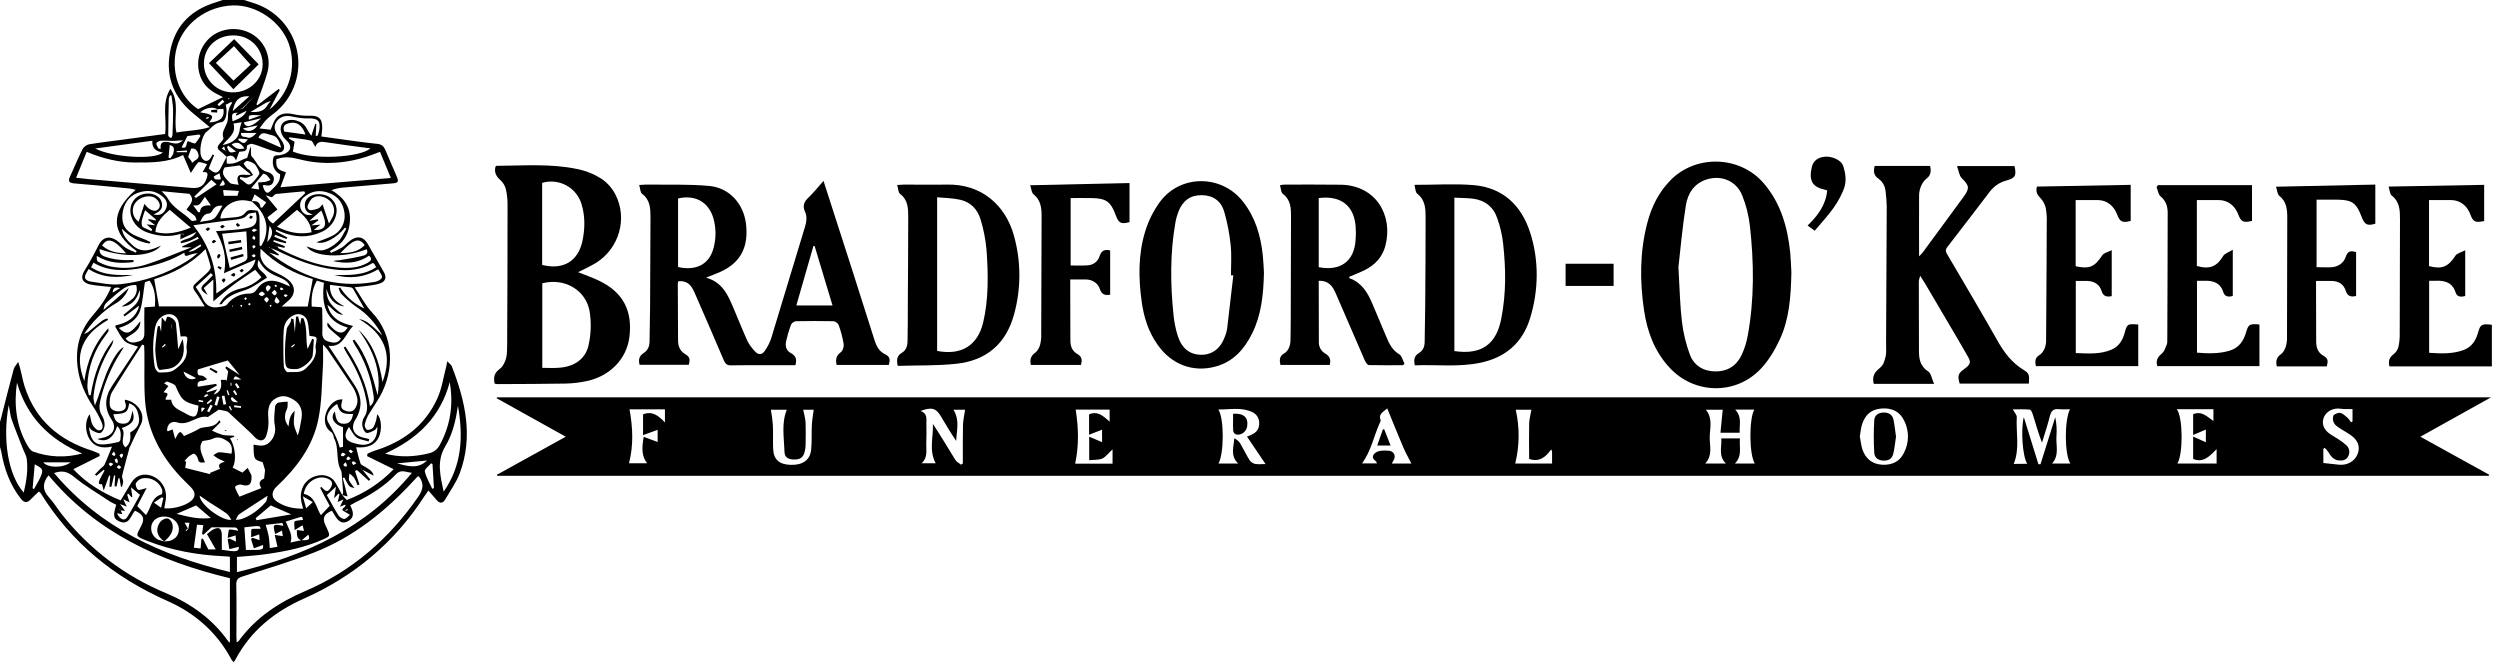
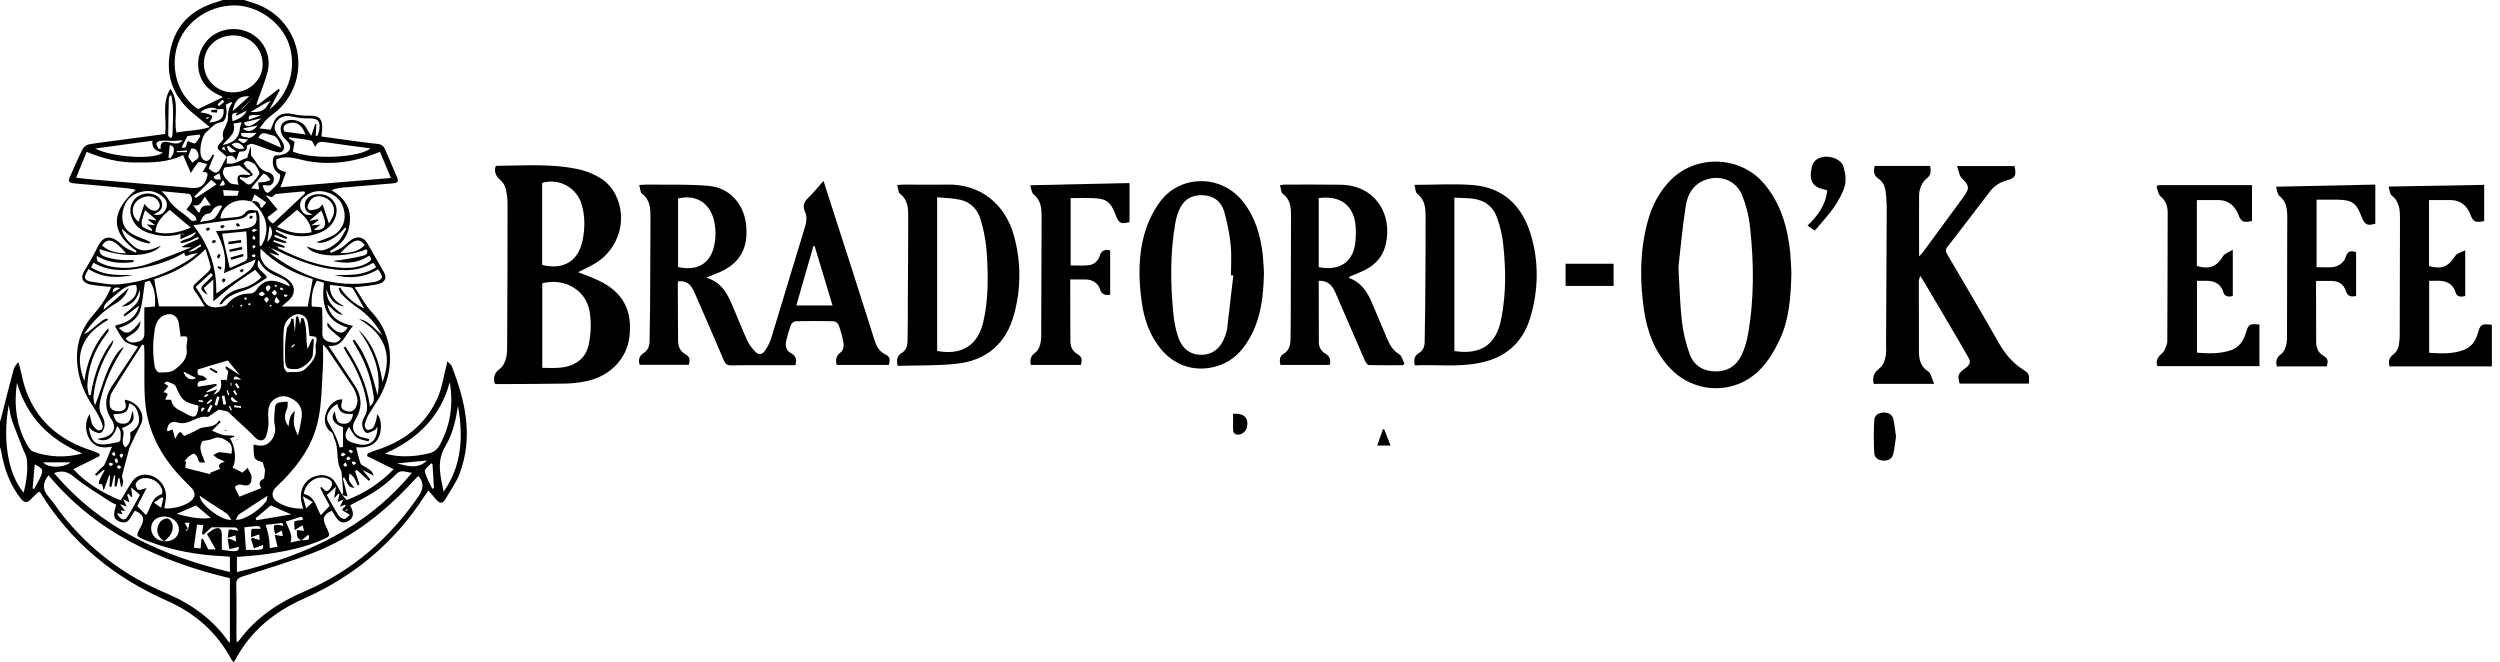
<svg xmlns="http://www.w3.org/2000/svg" width="151" height="40" viewBox="0 0 151 40" fill="none">
  <g clip-path="url(#clip0_27_2310)">
    <path d="M20.677 29.912L20.942 30.2C22.015 29.799 22.984 29.164 23.777 28.34L22.175 27.55L22.191 27.406C22.327 27.342 22.463 27.279 22.599 27.231C24.329 26.704 25.683 25.706 26.427 24.038C26.7 23.432 26.788 22.745 26.964 22.091C26.98 22.035 26.98 21.971 27.012 21.82C27.14 21.955 27.252 22.027 27.292 22.131C28.109 24.238 28.598 26.377 27.765 28.595C27.557 29.146 27.196 29.641 26.9 30.152C26.748 30.415 26.564 30.431 26.363 30.192C26.163 29.952 26.059 29.832 25.875 29.625L25.643 29.96C23.841 32.753 21.398 34.804 18.363 36.153C16.577 36.943 15.136 38.108 14.215 39.848C14.191 39.896 14.151 39.936 14.111 40C14.065 39.949 14.022 39.896 13.982 39.84C13.102 38.188 11.772 37.023 10.075 36.281C6.879 34.86 4.292 32.761 2.451 29.776C2.443 29.761 2.419 29.745 2.346 29.689C2.186 29.84 2.018 29.992 1.858 30.16C1.698 30.327 1.506 30.439 1.265 30.128C0.609 29.298 0.256 28.332 0.08 27.294C0.064 27.199 0.024 27.095 0 26.999V25.483L0.072 25.227C0.32 24.254 0.561 23.28 0.825 22.306C0.865 22.147 1.009 22.011 1.097 21.86C1.289 22.394 1.337 22.889 1.49 23.352C2.138 25.371 3.572 26.592 5.566 27.223C5.716 27.276 5.863 27.337 6.006 27.406L6.022 27.542L4.429 28.34C5.245 29.21 6.198 29.776 7.288 30.224L7.912 29.186C8.168 28.755 8.585 28.579 9.057 28.707C9.362 28.789 9.627 28.978 9.804 29.239C9.98 29.5 10.056 29.815 10.018 30.128C9.994 30.319 9.954 30.511 9.922 30.702C10.411 30.75 11.084 30.583 11.46 30.319C11.836 30.056 11.836 29.737 11.532 29.433L10.915 28.811C9.698 27.51 8.897 25.994 8.761 24.206C8.689 23.232 8.737 22.243 8.721 21.261C8.721 21.125 8.713 20.99 8.705 20.854L8.585 20.814C7.976 21.772 7.344 22.721 6.759 23.695C6.631 23.911 6.607 24.23 6.631 24.493C6.655 24.757 7.023 24.908 7.336 24.82C7.648 24.733 7.64 24.501 7.544 24.254C7.528 24.222 7.544 24.182 7.552 24.142C8.313 24.27 8.833 25.028 8.497 25.658C8.265 26.089 8.056 26.528 7.856 26.975L7.832 27.007C7.68 27.582 7.512 28.156 7.376 28.739C7.352 28.843 7.44 28.971 7.44 29.082C7.427 29.194 7.403 29.303 7.368 29.409L7.304 29.393C7.272 29.218 7.24 29.05 7.215 28.875L7.151 28.891L7.039 29.386L6.919 29.369C6.935 29.154 6.943 28.939 6.959 28.723H6.887C6.839 28.954 6.783 29.178 6.727 29.409L6.607 29.393L6.655 28.739L6.591 28.715L6.263 29.633L6.158 29.234C6.19 29.162 6.222 29.082 6.246 29.01L6.359 28.891V28.827H6.375C6.368 28.845 6.365 28.864 6.367 28.883L6.271 29.01L6.174 29.234C5.934 29.298 5.95 29.154 6.006 29.01C6.062 28.867 6.214 28.611 6.319 28.412L6.263 28.38L5.822 28.739L5.734 28.659L6.078 28.3C6.158 28.22 6.271 28.164 6.311 28.069C6.479 27.709 6.615 27.334 6.767 26.967C6.799 26.975 6.831 26.975 6.791 26.975H6.775C6.11 27.111 5.686 26.967 5.406 26.52C5.125 26.073 5.125 25.379 5.422 25.02C5.478 25.251 5.494 25.491 5.598 25.674C5.702 25.858 5.894 26.017 6.014 25.994C6.279 25.946 6.206 25.666 6.134 25.499C5.995 25.173 5.826 24.86 5.63 24.565C5.149 23.847 4.805 23.073 4.693 22.219C4.541 21.061 4.789 20.008 5.566 19.098C6.014 18.579 6.431 18.037 6.711 17.334L6.158 17.279C5.906 17.26 5.654 17.225 5.406 17.175C4.933 17.047 4.853 16.744 5.109 16.337C5.366 15.93 5.686 15.355 5.934 14.844C6.182 14.334 6.583 14.214 7.039 14.517C7.24 14.653 7.4 14.844 7.6 14.972C7.8 15.1 8.008 15.164 8.209 15.259L8.249 15.164C6.687 14.062 6.655 12.809 8.193 11.469C8.061 11.43 7.928 11.4 7.792 11.381C6.687 11.277 5.59 11.165 4.485 11.077C4.196 11.053 4.092 10.966 4.22 10.686C4.477 10.128 4.709 9.561 4.981 9.018C5.023 8.943 5.08 8.876 5.149 8.824C5.218 8.772 5.297 8.735 5.382 8.715C6.054 8.603 6.727 8.532 7.4 8.436L9.97 8.093C10.098 7.191 9.738 6.257 10.291 5.363C10.891 6.217 10.459 7.151 10.659 8.005C11.332 7.877 11.996 7.893 12.669 7.678L11.716 6.887C10.531 5.93 10.002 4.701 10.259 3.2C10.515 1.7 11.364 0.734 12.781 0.223L13.454 0H14.735L15.408 0.215C16.042 0.428 16.61 0.802 17.054 1.3C17.498 1.799 17.804 2.405 17.941 3.057C18.078 3.71 18.041 4.387 17.834 5.021C17.627 5.655 17.257 6.224 16.761 6.672C16.569 6.848 16.337 6.991 16.145 7.175C15.953 7.358 15.864 7.51 15.672 7.757L16.345 7.837C16.457 7.59 16.521 7.35 16.657 7.167C16.914 6.84 17.274 6.808 17.674 6.887C17.995 6.961 18.323 6.996 18.651 6.991C19.252 6.959 19.484 7.159 19.46 7.765C19.46 7.909 19.428 8.053 19.412 8.244L21.374 8.516C21.847 8.579 22.327 8.643 22.8 8.691C23.04 8.715 23.176 8.827 23.272 9.05C23.488 9.585 23.737 10.12 23.961 10.654C24.097 10.974 24.049 11.053 23.705 11.077L20.677 11.333C20.453 11.356 20.233 11.407 20.021 11.484C20.758 11.923 21.198 12.498 21.134 13.368C21.07 14.238 20.654 14.773 19.925 15.164L19.989 15.275C20.215 15.183 20.434 15.077 20.645 14.956C20.854 14.82 21.022 14.613 21.23 14.477C21.631 14.222 21.975 14.326 22.207 14.725L23.192 16.448C23.36 16.744 23.288 17.007 22.952 17.119C22.616 17.231 22.383 17.231 22.095 17.279L21.422 17.35C21.799 17.901 22.063 18.436 22.455 18.851C23.825 20.287 23.841 22.378 22.928 23.982C22.72 24.342 22.479 24.677 22.271 25.028C22.16 25.222 22.079 25.432 22.031 25.65C22.007 25.746 22.095 25.938 22.175 25.962C22.255 25.986 22.439 25.93 22.519 25.85C22.599 25.77 22.648 25.595 22.696 25.459C22.744 25.323 22.752 25.18 22.784 25.02C23.048 25.275 23.08 25.962 22.88 26.401C22.68 26.84 22.263 27.079 21.51 27.015C21.598 27.35 21.663 27.678 21.775 27.989C21.799 28.077 21.951 28.133 22.047 28.196C22.143 28.26 22.519 28.42 22.567 28.731L21.855 28.356L21.831 28.3L21.799 28.34H21.863L22.367 28.962L22.279 29.042L21.558 28.388L21.446 28.46L21.711 29.266L21.599 29.314C21.544 29.156 21.474 29.003 21.39 28.859C21.307 28.761 21.213 28.673 21.11 28.595C21.102 28.731 21.046 28.891 21.086 29.01C21.126 29.13 21.286 29.306 21.414 29.481C21.086 29.409 21.086 29.409 20.798 28.843L20.701 28.867L20.99 29.984L20.677 29.904C20.701 29.848 20.717 29.789 20.726 29.729C20.701 29.354 20.669 28.978 20.637 28.603C20.637 28.538 20.623 28.473 20.597 28.412C20.253 27.805 20.509 27.063 20.165 26.448C20.149 26.433 20.165 26.393 20.157 26.369C20.149 26.345 20.093 26.153 20.029 26.113C19.3 25.674 19.636 24.461 20.389 24.158C20.486 24.135 20.586 24.122 20.686 24.118C20.637 24.397 20.493 24.653 20.814 24.788C21.134 24.924 21.334 24.868 21.478 24.621C21.576 24.452 21.613 24.255 21.582 24.062C21.533 23.815 21.438 23.58 21.302 23.368C20.798 22.602 20.277 21.852 19.765 21.093C19.685 20.995 19.599 20.902 19.508 20.814C19.508 21.333 19.532 21.772 19.5 22.203C19.436 23.232 19.436 24.278 19.236 25.283C18.908 26.959 17.907 28.268 16.681 29.417C16.385 29.697 16.385 30.064 16.713 30.287C17.186 30.614 17.722 30.726 18.307 30.726C18.267 30.559 18.227 30.431 18.203 30.303C18.035 29.473 18.531 28.763 19.38 28.699C19.62 28.683 19.949 28.787 20.117 28.962C20.285 29.138 20.493 29.593 20.677 29.912ZM22.071 18.723H22.063L22.007 18.635L21.342 17.47C21.327 17.442 21.307 17.418 21.282 17.399C21.257 17.38 21.229 17.366 21.198 17.358L19.933 17.207C19.893 17.893 20.285 18.244 20.814 18.508C20.173 18.436 19.877 18.021 19.724 17.454C19.677 18.22 20.181 18.619 20.726 19.01C20.293 19.01 20.109 18.635 19.773 18.412C19.973 19.21 20.549 19.513 21.326 19.689C20.838 20.192 20.718 20.998 19.821 20.886L19.837 20.83L19.821 20.846C19.823 20.858 19.828 20.869 19.837 20.878L21.398 23.232C21.863 23.927 21.911 24.621 21.462 25.355C21.142 25.866 21.39 26.329 21.983 26.441L22.303 26.52C22.287 26.568 22.279 26.616 22.263 26.664C22.015 26.584 21.727 26.56 21.534 26.417C21.342 26.273 21.222 26.002 21.078 25.786C20.718 26.313 20.822 26.632 21.422 26.776L21.574 26.816C22.335 27.007 22.816 26.616 22.792 25.77C22.728 25.858 22.696 25.946 22.631 25.978C22.567 26.01 22.255 26.193 22.127 26.145C21.999 26.097 21.895 25.842 21.879 25.666C21.866 25.494 21.911 25.323 22.007 25.18C22.215 24.86 22.191 24.533 22.127 24.19C21.943 23.137 21.486 22.203 20.926 21.301L20.758 20.99L20.862 20.934C21.59 22.027 22.159 23.184 22.343 24.541C22.655 24.294 22.584 24.022 22.543 23.767C22.383 22.715 22 21.709 21.422 20.814C21.374 20.733 21.334 20.647 21.302 20.559L21.406 20.519C22.175 21.508 22.495 22.682 22.808 23.871C23.064 22.37 22.503 21.109 21.654 19.92C22.535 20.75 22.904 21.828 23.104 23.073C23.753 21.325 23.168 20.144 21.686 19.274C21.883 19.304 22.07 19.38 22.231 19.497C22.394 19.612 22.547 19.74 22.688 19.88L23.088 20.255C22.714 19.545 22.162 18.943 21.486 18.508C21.176 18.284 20.887 18.033 20.621 17.757C20.533 17.678 20.509 17.526 20.453 17.414L20.541 17.358C20.895 17.92 21.408 18.364 22.015 18.635L22.071 18.723ZM15.04 6.512H15.064V6.528L14.944 6.584L14.896 6.688L14.287 6.983L14.239 6.903L14.375 6.808V6.648L14.679 6.544L15.496 5.674V5.682L14.655 6.52L14.391 6.656V6.808C14.007 6.816 13.975 6.856 14.047 7.326C14.391 7.183 14.743 7.063 14.896 6.688L14.944 6.576L15.04 6.512ZM14.679 7.255L14.703 7.135L14.815 7.087L14.831 7.071V7.095L14.727 7.151L14.695 7.255L14.599 7.382L14.103 7.462C14.287 8.109 13.734 8.356 13.446 8.763C14.127 8.627 14.447 8.332 14.495 7.717C14.521 7.603 14.556 7.491 14.599 7.382L14.679 7.255ZM13.686 23.097L13.702 22.921L13.782 22.426L13.606 22.219L13.67 22.131L14.479 22.65C14.207 22.314 13.975 22.043 13.758 21.772C13.174 21.947 12.557 22.123 11.956 22.314C11.924 22.33 11.916 22.554 11.964 22.626C12.012 22.698 12.173 22.666 12.261 22.706C12.352 22.761 12.436 22.828 12.509 22.905C12.421 22.937 12.333 23.001 12.237 23.001C12.141 23.001 11.86 23.009 11.948 23.36L13.054 23.184L13.102 23.28L12.477 23.639L12.501 23.703L13.126 23.512L12.893 23.839C13.342 23.695 13.414 23.36 13.334 22.945H13.67L13.694 23.097L13.606 23.264C13.582 23.296 13.566 23.336 13.59 23.28C13.59 23.344 13.59 23.296 13.598 23.248L13.686 23.097ZM13.598 9.082L13.638 9.138L13.662 9.114L13.606 9.074L13.534 8.835L13.398 8.986L13.598 9.082ZM12.373 24.653C12.077 24.541 12.165 24.749 12.181 24.9L12.381 24.645H12.365L12.373 24.653ZM6.799 17.678L7.264 17.398C6.887 17.302 6.815 17.454 6.807 17.686L6.791 17.709L6.799 17.678ZM11.372 31.947L11.444 31.572H11.148L11.348 31.923L11.212 32.027L11.252 32.075L11.372 31.947ZM11.356 15.195C11.7 15.227 11.908 15.004 12.157 14.86L12.109 14.765L11.364 15.204L11.14 15.259C10.339 15.73 9.474 16.01 8.569 16.185C7.664 16.361 6.583 16.433 5.646 15.866L5.502 16.145C6.311 16.672 7.183 16.616 8.048 16.608C7.135 16.792 6.23 16.816 5.35 16.249C5.261 16.433 5.125 16.592 5.133 16.752C5.141 16.911 5.35 16.991 5.478 17.007C6.07 17.087 6.679 17.231 7.264 17.167C8.698 17.014 10.079 16.536 11.3 15.77C11.523 15.624 11.737 15.464 11.94 15.291C11.736 15.308 11.537 15.356 11.348 15.435C11.188 15.491 11.132 15.419 11.14 15.259L11.356 15.195ZM16.361 6.097C16.265 6.137 16.153 6.161 16.065 6.209C15.768 6.377 15.472 6.56 15.136 6.76C15.6 6.792 15.961 6.736 16.169 6.329C16.229 6.244 16.296 6.163 16.369 6.089V6.097H16.361ZM11.628 9.832C11.661 9.791 11.699 9.754 11.74 9.721C11.908 9.609 12.069 9.537 11.964 9.258C11.86 8.978 11.716 8.962 11.548 8.97L11.364 9.473L11.636 9.84L11.564 9.808V9.832H11.628ZM25.811 27.813L23.977 27.989C24.61 28.148 25.25 28.364 25.811 27.797H25.795L25.811 27.813ZM4.276 27.925H2.611C2.859 28.252 3.772 28.3 4.268 27.925H4.276ZM13.446 12.426C13.174 12.394 12.957 12.474 12.821 12.729C12.78 12.807 12.712 12.867 12.629 12.897C12.317 12.905 12.229 13.12 12.085 13.408C12.413 13.328 12.741 13.344 12.933 13.192C13.126 13.041 13.278 12.682 13.438 12.418L13.47 12.37L13.446 12.426ZM13.118 6.6L13.134 6.616C12.941 6.417 12.397 6.496 12.093 6.784C12.301 6.832 12.501 6.84 12.669 6.919C12.998 7.055 12.677 7.247 12.653 7.398C13.174 7.35 13.59 7.207 13.494 6.576L13.118 6.6ZM18.219 32.634C17.891 32.546 17.939 32.282 17.931 32.011L18.363 32.067C18.331 31.939 18.307 31.828 18.275 31.724L17.794 32.019C17.794 31.764 17.738 31.532 17.811 31.484C17.883 31.436 18.131 31.429 18.299 31.405C18.259 31.205 18.259 31.197 18.083 31.245C17.907 31.293 17.53 31.421 17.25 31.508L17.306 31.604C17.45 31.979 17.698 32.33 17.546 32.769C17.56 32.783 17.57 32.8 17.578 32.817L17.546 32.769L18.211 32.626C18.675 32.642 18.732 32.594 18.627 32.291L18.219 32.634ZM7.28 30.83L7.24 30.758L7.207 30.774L7.288 30.822L7.392 31.053L7.063 31.006C7.256 31.381 7.512 31.484 7.672 31.253C7.96 30.806 8.209 30.327 8.457 29.888L7.912 29.433L7.992 30.008L7.928 30.024C7.871 29.961 7.817 29.894 7.768 29.824L7.68 29.872C7.72 30.016 7.768 30.152 7.824 30.343L7.44 30.152C7.528 30.343 7.576 30.447 7.656 30.599L7.248 30.447L7.552 30.854L7.28 30.83ZM20.806 30.902C20.453 30.718 20.982 30.646 20.846 30.479L20.533 30.607C20.613 30.431 20.669 30.327 20.75 30.168L20.397 30.319C20.437 30.128 20.477 29.984 20.509 29.84L20.437 29.824L20.181 30.096C20.229 29.816 20.253 29.641 20.293 29.393L19.741 29.904C19.973 30.311 20.189 30.734 20.445 31.133C20.517 31.245 20.701 31.357 20.814 31.341C20.926 31.325 21.046 31.165 21.134 31.093L20.798 30.894L21.014 30.798L20.966 30.734L20.806 30.902ZM9.922 32.697C10.024 32.698 10.126 32.69 10.227 32.674C10.619 32.57 10.827 32.282 10.803 31.923C10.779 31.564 10.451 31.245 10.026 31.205C9.602 31.165 9.274 31.349 9.162 31.684C9.111 31.857 9.121 32.041 9.191 32.207C9.262 32.373 9.387 32.509 9.546 32.594C9.668 32.639 9.794 32.674 9.922 32.697ZM15.2 12.171L14.847 12.107C14.087 12.011 13.358 12.514 13.31 13.2L14.223 13.12C14.455 13.089 14.655 13.065 14.831 12.833C15.008 12.602 15.296 12.706 15.536 12.722C15.592 12.722 15.672 12.993 15.672 13.145C15.688 13.703 15.68 14.27 15.68 14.836L15.776 14.86C15.848 14.701 15.953 14.557 16.001 14.389C16.257 13.559 15.977 12.801 15.192 12.163C15.472 12.115 15.696 12.171 15.736 12.53L15.832 12.546L16.081 12.227L15.376 11.74L15.2 12.171ZM16.321 14.972L16.257 14.908L16.233 14.94L16.329 14.964L16.849 15.371L16.817 15.435L16.233 15.243V15.235C18.131 16.704 20.229 17.462 22.655 17.023C22.816 16.999 23.056 16.863 23.072 16.744C23.088 16.624 22.928 16.425 22.84 16.265C21.951 16.792 21.086 16.84 20.189 16.608C21.054 16.608 21.935 16.672 22.72 16.137C22.686 16.071 22.649 16.007 22.608 15.946C22.591 15.914 22.543 15.898 22.519 15.882C21.807 16.313 21.038 16.377 20.237 16.281C18.988 16.137 17.843 15.682 16.729 15.132C16.593 15.068 16.457 15.028 16.321 14.972ZM13.686 9.473C13.588 9.371 13.484 9.275 13.374 9.186C13.086 8.97 13.078 8.891 13.318 8.619C13.39 8.532 13.518 8.404 13.494 8.34C13.366 7.981 13.598 7.733 13.702 7.446C13.806 7.159 13.75 7.015 13.782 6.808C13.796 6.698 13.823 6.591 13.862 6.488C13.908 6.391 13.961 6.298 14.023 6.209L13.966 6.161L13.63 6.329C13.766 6.792 13.646 7.358 13.358 7.382C12.933 7.43 12.749 7.757 12.469 7.965C12.189 8.172 11.948 9.226 12.221 9.577C12.349 9.745 12.541 9.785 12.693 9.585C12.751 9.505 12.799 9.42 12.837 9.33L12.933 9.37L12.605 10.176C13.005 10.543 13.174 10.503 13.382 10.056C13.478 9.856 13.59 9.665 13.694 9.465V9.872C14.215 9.976 14.567 9.625 14.928 9.537L15.136 8.843C15.192 9.074 15.112 9.354 15.208 9.457C15.52 9.769 15.632 10.263 16.145 10.383C16.393 10.447 16.617 10.63 16.521 10.95C16.425 11.269 16.169 11.213 15.929 11.173C15.912 11.173 15.889 11.205 15.873 11.221C15.969 11.596 16.137 11.74 16.297 11.572C16.577 11.285 16.962 11.037 16.914 10.527C16.857 10.495 16.803 10.457 16.753 10.415C16.497 10.191 16.441 9.896 16.497 9.585C16.553 9.274 16.817 9.433 16.978 9.354L17.138 9.314C17.586 9.154 17.658 8.787 17.298 8.476C17.22 8.403 17.15 8.323 17.09 8.236C16.881 7.909 16.914 7.534 17.146 7.374C17.57 7.087 18.299 7.294 18.515 7.749C18.601 7.907 18.697 8.059 18.803 8.204C18.892 7.941 18.964 7.71 19.044 7.478L19.108 7.502C19.092 7.733 19.076 7.965 19.068 8.204H19.18C19.223 8.093 19.258 7.978 19.284 7.861C19.372 7.294 19.188 7.135 18.611 7.151C18.275 7.167 17.931 7.095 17.594 7.031C17.258 6.967 16.938 7.023 16.713 7.326C16.489 7.63 16.593 7.917 16.802 8.196C17.01 8.476 17.082 8.563 17.146 8.771C17.21 8.978 17.09 9.258 16.785 9.194C16.481 9.13 16.241 9.034 15.969 8.939C15.696 8.843 15.48 8.747 15.224 8.691C15.128 8.667 14.903 8.779 14.912 8.819C14.944 9.218 14.623 9.122 14.447 9.17C14.391 9.338 14.335 9.481 14.255 9.689C14.111 9.346 13.911 9.362 13.686 9.473ZM7.352 13.799L7.336 13.751L7.36 13.791C7.416 14.246 7.704 14.541 8.024 14.828C8.585 15.331 9.154 15.092 9.722 14.836C9.194 15.507 7.536 15.595 6.014 15.044C5.99 15.419 6.279 15.483 6.503 15.555C6.769 15.634 7.043 15.682 7.32 15.698C7.568 15.722 7.816 15.706 8.064 15.706V15.826C7.304 15.93 6.567 15.898 5.846 15.459C5.838 15.603 5.846 15.762 5.918 15.802C6.137 15.925 6.371 16.019 6.615 16.081C7.376 16.247 8.168 16.203 8.905 15.954C9.81 15.658 10.691 15.275 11.58 14.932C11.572 14.924 11.572 14.908 11.564 14.9C11.556 14.892 11.556 14.884 11.548 14.876L11.58 14.94H11.02L10.995 14.884L12.005 14.421L11.948 14.31C11.78 14.389 11.612 14.493 11.436 14.557C11.271 14.614 11.103 14.66 10.931 14.693L10.907 14.597C11.18 14.389 11.62 14.453 11.852 14.014L10.891 14.453C10.899 14.302 10.907 14.222 10.907 14.134L11.107 14.158V14.126H10.907C10.267 14.326 9.618 14.278 8.985 14.07C8.481 13.911 8.096 13.599 7.928 13.073C7.696 12.306 8.241 11.636 9.041 11.692C9.418 11.724 9.722 11.955 9.778 12.259C9.834 12.562 9.73 12.753 9.274 12.953C9.618 13.041 9.866 12.937 10.01 12.642C10.155 12.346 10.075 12.091 9.842 11.892C9.386 11.492 8.873 11.453 8.313 11.652C7.752 11.852 7.44 12.362 7.392 12.969C7.344 13.575 7.592 13.927 8.072 14.182C8.305 14.302 8.561 14.382 8.801 14.485L9.081 14.621L9.033 14.709C8.361 14.621 7.816 14.286 7.352 13.799ZM16.745 14.876L16.649 14.844V14.876H16.753C16.785 14.924 16.802 14.988 16.849 15.012C17.987 15.579 19.156 16.058 20.437 16.161C21.038 16.209 21.639 16.193 22.191 15.882C22.367 15.778 22.535 15.65 22.287 15.443C21.614 15.914 20.878 15.938 20.125 15.77C20.269 15.714 20.421 15.738 20.573 15.706C21.038 15.634 21.502 15.555 21.967 15.435C22.103 15.403 22.271 15.275 22.143 15.052C20.742 15.618 18.924 15.531 18.515 14.884C18.836 14.972 19.18 15.164 19.484 15.116C19.789 15.068 20.141 14.844 20.397 14.613C20.654 14.382 20.75 14.078 20.918 13.807L20.838 13.751C20.309 14.397 19.548 14.796 19.116 14.629C19.436 14.501 19.748 14.405 20.037 14.262C20.3 14.142 20.518 13.941 20.656 13.687C20.795 13.434 20.847 13.143 20.806 12.857C20.726 12.283 20.437 11.867 19.885 11.66C19.332 11.453 18.836 11.516 18.379 11.892C18.255 11.984 18.169 12.119 18.138 12.271C18.107 12.422 18.133 12.58 18.211 12.713C18.371 12.977 18.603 13.041 18.892 12.953C18.595 12.873 18.411 12.722 18.411 12.402C18.411 12.083 18.595 11.892 18.884 11.788C19.172 11.684 19.677 11.692 19.997 11.987C20.317 12.283 20.397 12.634 20.285 13.041C20.173 13.448 19.853 13.823 19.412 14.014C18.595 14.382 17.787 14.342 16.97 13.998L16.681 13.879L16.649 13.966L17.354 14.342L17.306 14.437L16.617 14.182L16.569 14.302L17.29 14.597L17.266 14.693L16.881 14.605L16.537 14.501L16.505 14.589L17.202 14.868L17.178 14.972L16.745 14.876ZM17.442 25.77L17.458 25.746L17.426 25.762C17.474 25.451 17.458 25.116 17.802 24.812C17.779 25.148 17.722 25.395 17.755 25.634C17.787 25.874 17.907 26.081 17.987 26.305C18.107 25.954 18.139 25.642 18.203 25.331C18.291 24.836 18.187 24.429 17.746 24.15C17.306 23.871 16.962 23.855 16.577 24.11C16.193 24.366 16.169 24.82 16.209 25.283C16.239 25.634 16.195 25.988 16.081 26.321C15.961 26.672 15.664 26.68 15.392 26.409C15.272 26.273 15.136 26.145 15 26.017L13.934 25.028C13.877 24.957 13.806 24.897 13.726 24.852C13.574 24.805 13.406 24.78 13.214 24.741L12.557 25.188C12.391 25.157 12.221 25.168 12.06 25.22C11.62 25.355 11.228 25.682 10.707 25.515C10.347 25.395 10.091 25.627 10.091 26.002C10.091 26.017 10.123 26.034 10.139 26.049L10.427 25.938C10.475 26.121 10.515 26.281 10.579 26.512C10.859 25.994 10.867 25.994 11.116 26.337C11.428 26.193 11.74 26.073 12.028 25.898C12.317 25.722 12.973 25.898 13.238 25.379L13.326 25.491L12.805 26.01C13.008 26.112 13.22 26.198 13.438 26.265C13.654 26.313 13.878 26.297 14.103 26.313L14.167 26.377L13.886 26.473C14.231 26.967 14.287 27.893 14.047 28.244L14.647 28.547L14.96 28.26C15.04 28.404 15.112 28.547 15.184 28.699C15.191 28.725 15.194 28.752 15.192 28.779C15.208 29.274 15.032 29.409 14.567 29.274C14.487 29.242 14.367 29.29 14.279 29.33C14.191 29.369 14.191 29.457 14.215 29.497C14.285 29.671 14.367 29.839 14.463 30L15.784 29.481C15.528 29.082 15.816 28.978 15.953 28.899C15.977 28.667 15.993 28.5 16.009 28.396L15.864 27.917C15.328 27.757 15.328 27.757 15.312 26.855C15.648 26.911 15.977 27.007 16.289 26.704C16.42 26.578 16.517 26.422 16.571 26.249C16.626 26.076 16.636 25.892 16.601 25.714C16.521 25.339 16.585 24.94 16.617 24.549C16.628 24.498 16.651 24.45 16.684 24.409C16.718 24.369 16.761 24.337 16.809 24.318C16.997 24.283 17.187 24.264 17.378 24.262C17.362 24.405 17.394 24.573 17.338 24.693C17.146 25.084 17.17 25.435 17.442 25.77ZM5.077 20.176C5.164 20.144 5.247 20.104 5.326 20.056C5.614 19.824 5.894 19.585 6.19 19.354C6.279 19.304 6.373 19.264 6.471 19.234L6.527 19.322C5.87 19.705 5.293 20.16 4.997 20.87C4.701 21.58 4.821 22.306 5.093 23.017C5.261 21.836 5.67 20.782 6.543 19.824C6.551 19.968 6.567 20 6.551 20.016C6.535 20.032 6.431 20.184 6.367 20.271C5.694 21.137 5.312 22.193 5.277 23.288C5.269 23.48 5.334 23.679 5.366 23.871H5.478C5.67 22.642 6.062 21.5 6.847 20.527C6.835 20.663 6.791 20.794 6.719 20.91C6.134 21.852 5.75 22.857 5.646 23.959C5.63 24.134 5.702 24.318 5.734 24.493C6.006 23.839 6.174 23.192 6.415 22.586C6.791 21.668 7.199 21.061 7.48 20.966C7.392 21.101 7.336 21.197 7.28 21.293C6.707 22.19 6.292 23.178 6.054 24.214C5.982 24.541 5.982 24.828 6.174 25.124C6.273 25.296 6.323 25.492 6.319 25.69C6.311 25.85 6.214 26.065 6.094 26.137C5.974 26.209 5.782 26.097 5.63 26.034C5.478 25.97 5.478 25.89 5.374 25.794C5.454 26.48 5.662 26.824 6.102 26.84C6.543 26.855 6.807 26.76 7.159 26.696C7.207 26.688 7.264 26.608 7.272 26.552C7.296 26.265 7.344 25.97 7.079 25.738C6.847 26.465 6.423 26.744 5.87 26.512C6.035 26.484 6.198 26.447 6.359 26.401C6.863 26.233 7.039 25.802 6.751 25.363C6.287 24.677 6.319 23.99 6.759 23.32C7.199 22.65 7.744 21.836 8.233 21.101C8.289 21.021 8.337 20.934 8.337 20.942C8.048 20.83 7.72 20.782 7.528 20.599C7.336 20.415 7.143 20.04 6.967 19.745C6.959 19.737 6.975 19.697 6.991 19.649C7.656 19.513 8.209 19.21 8.409 18.46L7.528 19.114L7.456 19.018C7.704 18.811 7.968 18.619 8.185 18.388C8.401 18.156 8.497 17.829 8.433 17.518C8.257 18.156 7.88 18.508 7.344 18.516C7.592 18.34 7.84 18.212 8.024 18.029C8.13 17.925 8.205 17.794 8.24 17.65C8.276 17.506 8.27 17.355 8.225 17.215C7.736 17.191 7.408 17.438 7.055 17.741C6.335 18.364 6.303 18.332 6.255 18.715L7.776 17.39C7.638 17.78 7.366 18.108 7.007 18.316C6.206 18.779 5.59 19.425 5.077 20.176C5.079 20.208 5.084 20.24 5.093 20.271L5.077 20.176ZM16.257 6.632C16.848 6.172 17.28 5.539 17.493 4.822C17.706 4.105 17.688 3.34 17.442 2.634C16.962 1.293 15.496 0.287 14.071 0.327C12.485 0.375 11.084 1.421 10.683 2.849C10.283 4.278 10.803 5.834 11.964 6.592L13.47 5.866L13.03 5.642C12.565 5.387 12.229 5.036 12.069 4.525C11.935 4.105 11.934 3.654 12.066 3.233C12.197 2.812 12.456 2.441 12.805 2.171C13.164 1.912 13.593 1.767 14.036 1.755C14.478 1.742 14.915 1.862 15.288 2.099C15.659 2.34 15.943 2.693 16.097 3.107C16.251 3.521 16.268 3.973 16.145 4.397C15.993 4.956 15.768 5.499 15.576 6.049C15.544 6.137 15.52 6.225 15.488 6.313L15.552 6.353L16.834 5.371L16.898 5.443L16.273 6.624H16.257V6.632ZM25.29 28.763C25.259 28.771 25.229 28.785 25.202 28.803L24.986 29.034C23.28 30.886 21.342 32.442 18.98 33.368C17.57 33.919 16.121 34.349 14.671 34.812C14.383 34.9 14.263 35.004 14.271 35.315C14.295 36.369 14.279 37.414 14.279 38.46C14.279 38.563 14.287 38.667 14.295 38.795C14.343 38.775 14.387 38.745 14.423 38.707C15.456 37.294 16.849 36.377 18.459 35.69C21.286 34.477 23.512 32.53 25.258 30.008C25.563 29.569 25.635 29.202 25.29 28.763ZM2.931 28.707C2.571 29.162 2.547 29.577 2.939 30.016C3.331 30.455 3.46 30.726 3.732 31.061C5.386 33.161 7.553 34.802 10.026 35.826C11.548 36.465 12.837 37.39 13.79 38.739C13.819 38.77 13.851 38.796 13.886 38.819V34.924C9.618 33.903 5.79 32.147 2.931 28.707ZM11.059 9.362C10.123 9.832 9.146 9.816 8.168 9.816C7.191 9.816 6.19 9.577 5.237 9.17C5.021 9.689 4.821 10.2 4.597 10.734L5.302 10.814L11.556 11.349C12.06 11.397 12.325 11.237 12.485 10.766C12.557 10.543 12.597 10.351 12.237 10.399L12.509 9.912C12.301 9.864 12.053 9.745 11.972 9.808C11.892 9.872 11.668 10.231 11.524 10.447C11.38 10.12 11.236 9.769 11.059 9.362ZM16.938 11.309L23.608 10.75L22.952 9.17L22.463 9.354C21.022 9.88 19.548 10 18.067 9.617C17.586 9.497 17.146 9.433 16.689 9.625C16.665 10.136 16.737 10.239 17.274 10.407C17.17 10.686 17.074 10.958 16.938 11.309ZM20.045 30.846C19.556 31.053 19.46 31.293 19.652 31.716L19.756 31.931C19.949 32.37 19.949 32.386 19.516 32.578C18.451 33.057 17.322 33.288 16.169 33.456C15.56 33.551 14.935 33.583 14.311 33.639V34.557C18.443 33.559 22.135 31.892 24.882 28.555C24.546 28.54 24.233 28.316 23.929 28.635C23.24 29.361 22.391 29.888 21.486 30.335L21.15 30.519C21.181 30.575 21.207 30.634 21.23 30.694C21.39 31.061 21.326 31.309 21.03 31.476C20.733 31.644 20.485 31.556 20.269 31.205L20.045 30.846ZM7.023 30.487C6.895 30.429 6.769 30.365 6.647 30.295C5.91 29.8 5.133 29.354 4.453 28.787C4.068 28.476 3.748 28.404 3.267 28.571C6.078 31.899 9.77 33.567 13.886 34.549V33.631C13.772 33.614 13.657 33.603 13.542 33.599C11.948 33.528 10.395 33.256 8.905 32.674C8.12 32.362 8.209 32.394 8.537 31.748C8.761 31.309 8.649 31.069 8.152 30.846C7.888 31.149 7.808 31.78 7.167 31.476C6.847 31.325 6.823 31.101 7.023 30.487ZM12.413 15.044C11.492 15.994 10.427 16.512 9.314 16.863C9.41 17.438 9.506 17.965 9.602 18.508H12.365C12.157 18.18 11.996 17.885 11.796 17.622C11.596 17.358 11.66 17.247 11.852 17.079C12.044 16.911 12.325 16.656 12.557 16.433C12.637 16.353 12.741 16.209 12.725 16.121C12.653 15.786 12.533 15.451 12.413 15.044ZM13.062 17.726L14.055 17.039C14.359 16.832 14.679 16.64 14.976 16.409C15.216 16.231 15.379 15.968 15.432 15.674L13.526 16.504C13.734 15.515 13.462 14.741 13.046 13.959L13.59 13.927C14.055 13.879 14.527 13.871 14.976 13.767C15.424 13.663 15.584 13.464 15.456 12.833C15.288 12.873 15.04 12.857 14.96 12.961C14.759 13.208 14.511 13.224 14.247 13.264C13.982 13.304 13.582 13.336 13.254 13.384L11.676 13.607C12.645 14.836 13.102 16.177 13.062 17.726ZM23.256 27.398C24.145 27.638 25.018 27.598 25.899 27.382C26.041 27.353 26.175 27.291 26.29 27.203C26.405 27.115 26.499 27.001 26.564 26.872C27.212 25.682 27.396 24.421 27.164 23.081C26.604 25.188 25.21 26.52 23.256 27.398ZM4.965 27.39C2.995 26.56 1.626 25.195 1.025 23.113C0.833 24.445 0.977 25.698 1.634 26.863C1.722 27.015 1.842 27.215 1.986 27.27C2.942 27.621 3.984 27.663 4.965 27.39ZM14.087 2.139C13.07 2.139 12.317 2.873 12.317 3.839C12.315 4.069 12.359 4.296 12.446 4.509C12.534 4.722 12.663 4.915 12.826 5.077C12.99 5.239 13.184 5.367 13.398 5.453C13.611 5.539 13.84 5.582 14.071 5.579C15.072 5.579 15.864 4.82 15.864 3.879C15.864 2.937 15.128 2.131 14.087 2.139ZM15.624 15.698C15.368 16.321 15.985 16.369 16.121 16.776C15.704 17.023 15.304 17.35 14.839 17.51C14.375 17.67 13.75 17.837 13.406 18.356C13.39 18.38 13.342 18.372 13.246 18.38C13.542 17.837 13.975 17.566 14.503 17.438C14.992 17.337 15.44 17.096 15.792 16.744L15.416 16.297C14.968 16.6 14.535 16.88 14.127 17.183C13.718 17.486 13.326 17.837 12.885 18.204V16.88L12.309 17.398L12.541 17.813C12.06 17.51 12.06 17.374 12.437 17.055C12.589 16.919 12.717 16.76 12.861 16.616L12.733 16.496L11.82 17.334C11.972 17.582 12.133 17.773 12.221 17.989C12.421 18.46 12.757 18.643 13.254 18.54C13.414 18.508 13.63 18.5 13.71 18.396C13.866 18.187 14.069 18.018 14.303 17.903C14.537 17.788 14.795 17.73 15.056 17.733C15.288 17.726 15.416 17.63 15.536 17.446C15.784 17.071 16.169 16.895 16.601 16.975C17.034 17.055 17.218 17.191 17.514 17.302C17.41 16.991 17.106 16.848 16.802 16.72C16.321 16.528 15.889 16.281 15.624 15.698ZM15.736 15.02C15.736 15.267 15.712 15.403 15.744 15.531C15.864 15.978 16.185 16.233 16.585 16.425C16.858 16.56 17.146 16.688 17.378 16.872C17.883 17.27 17.867 17.797 17.386 18.188L17.01 18.516H18.587L18.892 16.855C17.746 16.512 16.689 15.962 15.736 15.02ZM27.661 24.509C27.533 25.363 27.348 26.201 26.9 26.951C26.347 27.861 26.604 28.771 26.796 29.697C27.917 28.101 27.981 26.337 27.661 24.509ZM1.433 29.753C1.602 29.05 1.698 28.396 1.618 27.733C1.594 27.534 1.482 27.342 1.401 27.151C1.169 26.544 0.921 25.954 0.705 25.339C0.617 25.092 0.601 24.82 0.529 24.461C0.136 26.568 0.497 28.691 1.433 29.753ZM19.044 8.875C18.94 8.715 18.884 8.516 18.779 8.492C18.355 8.396 17.907 8.356 17.474 8.292L17.45 8.372L17.794 8.563L17.69 9.154C18.94 9.681 21.759 9.505 22.375 8.962C21.47 8.843 20.589 8.731 19.709 8.595C19.412 8.547 19.164 8.524 19.044 8.875ZM12.237 26.64C11.932 27.063 12.237 27.486 12.381 27.933C12.012 27.949 12.021 27.949 11.924 27.63C11.892 27.534 11.78 27.406 11.708 27.406C11.636 27.406 11.492 27.502 11.396 27.574C11.304 27.661 11.219 27.755 11.14 27.853L11.244 27.877L11.188 28.26L12.709 28.643L12.685 28.563L13.294 28.316C13.126 28.069 13.302 27.957 13.582 27.893C13.456 27.823 13.324 27.762 13.19 27.709C13.078 27.646 12.989 27.566 12.885 27.494C12.998 27.43 13.118 27.318 13.23 27.318C13.478 27.318 13.718 27.374 13.982 27.406C14.047 27.071 13.991 26.808 13.726 26.64C13.462 26.473 13.182 26.329 12.837 26.504C12.661 26.592 12.437 26.592 12.237 26.64ZM19.14 16.951C18.852 17.454 18.796 17.965 18.828 18.516L19.42 18.555C19.436 18.603 19.46 18.627 19.46 18.651C19.468 19.13 19.484 19.609 19.468 20.08C19.452 20.383 19.572 20.559 19.861 20.639C20.149 20.718 20.405 20.75 20.589 20.447C19.733 19.729 19.733 19.729 19.789 19.481C20.317 20.168 20.709 20.271 20.998 19.785C19.596 19.378 19.42 18.308 19.564 17.079L19.14 16.951ZM8.481 19.401C8.457 20.048 7.928 20.16 7.584 20.447C7.824 20.758 8.096 20.71 8.393 20.622C8.689 20.535 8.729 20.311 8.721 20.032C8.705 19.545 8.721 19.058 8.721 18.563L9.354 18.516C9.402 17.941 9.362 17.43 9.033 16.951L8.753 17.047C8.649 17.67 8.625 18.244 8.457 18.771C8.289 19.298 7.768 19.641 7.175 19.808C7.64 20.263 7.856 20.192 8.481 19.401ZM5.75 8.97C6.815 9.521 9.394 9.657 9.834 9.21C9.442 9.146 9.162 8.97 9.202 8.5L5.75 8.97ZM13.878 16.185C14.159 16.065 14.471 15.938 14.775 15.786C14.82 15.764 14.858 15.731 14.888 15.691C14.917 15.65 14.936 15.604 14.944 15.555C14.935 15.036 14.903 14.509 14.88 13.975L13.414 14.118C13.566 14.812 13.718 15.467 13.878 16.185ZM19.917 30.551C19.813 30.367 19.709 30.183 19.612 30C19.516 29.816 19.428 29.641 19.34 29.465L19.412 29.409C19.58 29.569 19.741 29.832 19.957 29.489C20.173 29.146 20.013 28.994 19.741 28.891C19.164 28.683 18.451 29.122 18.347 29.832C19.036 29.968 19.084 30.631 19.38 31.117L19.917 30.551ZM18.435 11.668L18.379 11.556C17.811 11.612 17.242 11.652 16.673 11.716C16.593 11.732 16.521 11.836 16.425 11.915L16.049 11.796L16.761 12.65L16.161 13.12C16.186 13.187 16.218 13.252 16.257 13.312C16.327 13.384 16.405 13.449 16.489 13.504L18.435 11.668ZM8.817 31.109C8.838 31.07 8.863 31.033 8.889 30.998C9.137 30.583 9.178 30.016 9.77 29.856C9.802 29.848 9.818 29.641 9.786 29.553C9.697 29.322 9.53 29.13 9.313 29.009C9.097 28.888 8.845 28.846 8.601 28.891C8.519 28.91 8.441 28.947 8.374 28.998C8.306 29.048 8.25 29.113 8.209 29.186C8.16 29.282 8.257 29.545 8.345 29.585C8.433 29.625 8.649 29.529 8.857 29.473L8.289 30.567L8.817 31.109ZM13.75 32.49C13.79 32.259 13.798 31.995 13.846 31.987C14.023 31.971 14.207 32.027 14.391 32.059C14.359 31.955 14.287 31.86 14.207 31.86C13.71 31.844 13.222 31.852 12.773 31.852L12.285 32.298L12.205 32.251C12.229 32.083 12.253 31.907 12.277 31.716L11.9 31.692C11.836 32.163 11.772 32.61 11.708 33.081L12.117 33.129C12.133 32.921 12.149 32.737 12.165 32.554L12.253 32.53L12.581 33.184H13.03C12.845 32.865 12.685 32.57 12.501 32.259C12.645 32.155 12.741 32.059 12.853 31.995C13.214 31.796 13.39 31.899 13.398 32.306V33.208C14.319 33.352 14.423 33.328 14.431 33.025L13.854 33.168C13.822 32.969 13.79 32.769 13.75 32.57L13.862 32.53L14.255 32.714C14.247 32.562 14.239 32.45 14.231 32.338L13.75 32.49ZM11.524 13.751L10.251 12.674C9.81 13.049 9.426 13.416 9.386 14.014C10.091 14.198 10.771 14.054 11.524 13.751ZM18.82 14.03C18.764 13.392 18.371 13.033 17.939 12.674L16.729 13.695C17.442 14.046 18.091 14.182 18.82 14.03ZM10.339 24.142C10.403 24.645 10.835 24.757 11.148 24.94C11.692 25.251 11.924 25.339 11.989 24.501C11.1 24.294 10.963 24.166 10.611 23.328C10.555 23.2 10.331 23.137 10.171 23.073C10.01 23.009 10.034 23.105 9.906 23.144L10.171 23.32C10.075 23.448 9.994 23.552 9.874 23.695C10.379 23.751 9.938 23.982 10.01 24.142H10.339ZM18.691 20.287C18.675 20.12 18.667 19.976 18.643 19.832C18.631 19.687 18.607 19.543 18.571 19.401C18.551 19.324 18.514 19.251 18.463 19.188C18.413 19.126 18.35 19.074 18.278 19.037C18.206 19 18.128 18.979 18.047 18.974C17.967 18.97 17.886 18.982 17.811 19.01C17.615 19.08 17.447 19.208 17.326 19.376C17.206 19.545 17.14 19.745 17.138 19.952C17.122 20.215 17.106 20.479 17.114 20.742C17.114 21.213 17.114 21.684 17.146 22.155C17.154 22.274 17.306 22.49 17.378 22.482C17.746 22.442 18.155 22.562 18.467 22.259C18.779 21.955 19.172 21.564 19.06 20.998C19.052 20.92 19.06 20.841 19.084 20.766C19.164 20.335 19.164 20.335 18.691 20.287ZM10.907 20.327C10.867 20.04 10.843 19.753 10.787 19.465C10.707 19.058 10.339 18.875 9.954 19.026C9.57 19.178 9.386 19.545 9.338 19.96C9.285 20.296 9.255 20.634 9.25 20.974C9.249 21.369 9.281 21.764 9.346 22.155C9.37 22.291 9.522 22.506 9.618 22.498C9.93 22.498 10.307 22.506 10.531 22.338C10.947 22.035 11.372 21.66 11.268 21.029C11.261 20.936 11.267 20.842 11.284 20.75C11.356 20.303 11.34 20.287 10.907 20.327ZM9.762 11.548C9.914 11.724 10.05 11.836 10.13 11.979C10.459 12.586 11.107 12.849 11.564 13.328C11.604 13.376 11.772 13.312 11.876 13.304C11.844 13.216 11.828 13.104 11.764 13.041C11.7 12.977 11.436 12.785 11.26 12.658C11.484 12.346 11.788 12.099 11.444 11.708L9.762 11.548ZM6.847 25.02C6.911 25.307 7.015 25.555 7.36 25.587C7.928 25.642 7.896 25.164 8 24.805C8.185 25.363 8.024 25.619 7.352 25.858C7.664 26.193 7.183 26.664 7.576 27.023C7.904 26.776 7.896 26.441 7.864 26.121C8.297 25.874 8.457 25.595 8.385 25.18C8.313 24.765 8.201 24.501 7.8 24.358C7.72 24.916 7.608 24.988 6.847 25.02ZM20.517 27.031L20.718 26.991V25.802C20.165 25.642 19.917 25.212 20.229 24.852C20.293 25.411 20.421 25.587 20.75 25.595C21.078 25.602 21.254 25.435 21.326 25.004C20.669 25.02 20.517 24.932 20.365 24.397C19.925 24.653 19.612 25.14 19.821 25.499C20.101 25.986 20.373 26.473 20.517 27.031ZM19.484 12.338C19.604 12.713 19.724 13.065 19.869 13.504C19.989 13.28 20.085 13.144 20.133 13.001C20.19 12.843 20.196 12.672 20.152 12.511C20.107 12.349 20.014 12.206 19.885 12.099C19.604 11.852 19.18 11.764 18.892 11.955C18.747 12.051 18.651 12.243 18.587 12.418C18.523 12.594 18.683 12.697 18.732 12.697C18.911 12.689 19.087 12.649 19.252 12.578C19.332 12.538 19.388 12.434 19.484 12.338ZM8.721 12.314C8.841 12.442 8.889 12.522 8.969 12.578C9.049 12.634 9.354 12.857 9.562 12.634C9.77 12.41 9.578 12.107 9.37 11.963C9.025 11.732 8.425 11.892 8.16 12.267C8.1 12.354 8.058 12.453 8.036 12.558C8.014 12.662 8.013 12.77 8.033 12.874C8.053 12.979 8.094 13.078 8.153 13.167C8.212 13.256 8.288 13.332 8.377 13.392L8.721 12.314ZM13.574 10.112C13.286 10.535 13.654 10.782 13.878 11.037C13.975 11.141 14.215 11.117 14.415 11.165C14.111 10.263 14.847 10.654 15.152 10.543L14.471 9.992L13.574 10.112ZM11.844 30.527L10.667 31.038C11.364 31.213 12.021 31.381 12.733 31.285L11.844 30.527ZM15.44 31.301L15.496 31.421L17.594 31.069L16.353 30.527L15.44 31.301ZM14.239 31.389C14.687 31.453 15.576 30.902 16.065 30.303C16.121 30.231 16.121 30.104 16.161 29.944C15.544 30.343 14.992 30.694 14.455 31.053C14.359 31.117 14.319 31.261 14.239 31.389ZM13.975 31.397C13.862 31.237 13.798 31.093 13.686 31.014C13.334 30.766 12.957 30.543 12.589 30.303L12.06 29.936C12.053 30.447 13.39 31.476 13.975 31.397ZM14.759 31.852L14.855 33.216C15.896 33.224 15.912 33.224 15.889 32.913L15.336 33.12C15.28 32.929 15.224 32.745 15.16 32.554L15.256 32.482L15.68 32.626L15.656 32.275L15.168 32.45C15.176 32.235 15.152 31.979 15.208 31.955C15.264 31.931 15.56 31.939 15.736 31.939C15.704 31.74 15.704 31.74 14.759 31.852ZM14.511 10.686L14.487 10.798L14.615 10.878C14.799 10.982 14.951 11.285 15.208 11.069C15.383 10.908 15.534 10.723 15.656 10.519C15.688 10.471 15.648 10.351 15.608 10.279C15.568 10.207 15.472 9.984 15.36 9.896C15.23 9.802 15.079 9.742 14.919 9.721C14.855 9.713 14.703 9.872 14.719 9.888C14.785 10.005 14.866 10.112 14.96 10.207C14.984 10.231 15.04 10.231 15.064 10.255C15.088 10.279 15.216 10.463 15.288 10.567C15.16 10.623 15.04 10.71 14.903 10.734C14.767 10.758 14.647 10.702 14.511 10.686ZM16.625 32.259C16.449 31.668 16.497 31.628 17.114 31.764C17.09 31.692 17.066 31.588 17.05 31.588L16.049 31.7C16.113 31.947 16.193 32.179 16.233 32.418C16.273 32.658 16.273 32.881 16.297 33.105L16.761 33.025C16.705 32.809 16.657 32.586 16.593 32.306L17.082 32.386C17.058 32.267 17.05 32.155 17.034 32.043L16.625 32.259ZM18.451 8.124C18.243 7.534 17.899 7.318 17.434 7.446C17.178 7.51 17.058 7.662 17.17 7.949L18.451 8.124ZM10.355 5.762H10.275C10.234 5.825 10.207 5.896 10.195 5.97C10.179 6.712 10.163 7.454 10.163 8.188C10.163 8.236 10.251 8.284 10.307 8.332C10.363 8.38 10.411 8.188 10.419 8.117C10.435 7.614 10.459 7.111 10.451 6.608C10.451 6.329 10.387 6.042 10.355 5.762ZM20.557 15.291C21.15 15.283 21.639 15.211 22.031 14.805C21.678 14.334 21.358 14.437 20.557 15.291ZM7.616 15.299C6.895 14.453 6.495 14.318 6.166 14.828C6.575 15.195 7.063 15.291 7.616 15.299ZM19.404 12.713L18.683 13.344L19.196 13.24L19.228 13.312L18.803 13.615L19.356 13.567L18.948 13.895C19.701 13.911 19.805 13.599 19.404 12.713ZM16.978 8.923C16.881 8.532 16.737 8.22 16.417 8.164C16.097 8.109 15.824 7.861 15.608 8.316L16.978 8.923ZM9.41 13.32V13.248L8.761 12.697C8.682 12.909 8.615 13.125 8.561 13.344C8.545 13.464 8.553 13.655 8.625 13.711C8.697 13.767 8.977 13.879 9.154 13.959L9.186 13.855L8.857 13.552L9.378 13.607L8.953 13.288L8.985 13.232L9.41 13.32ZM26.123 28.037L26.043 27.981C25.907 28.148 25.627 28.34 25.659 28.468C25.739 28.835 25.947 29.178 26.107 29.521L26.211 29.481C26.179 29.002 26.155 28.516 26.123 28.037ZM1.97 29.489L2.05 29.545C2.178 29.306 2.322 29.082 2.435 28.835C2.635 28.364 2.611 28.316 2.098 28.045L1.97 29.489ZM11.348 8.524C11.548 8.587 11.732 8.699 11.796 8.651C11.86 8.603 12.012 8.364 12.109 8.212L12.037 8.124L11.316 8.22L10.971 8.899C11.332 9.034 11.228 8.619 11.348 8.524ZM15.905 10.487L15.168 11.373L15.648 11.444C15.624 11.277 15.608 11.165 15.592 11.021C15.76 11.006 15.905 11.006 16.041 10.982C16.145 10.951 16.246 10.914 16.345 10.87C16.274 10.769 16.196 10.673 16.113 10.583C16.065 10.527 15.977 10.519 15.905 10.487ZM11.732 11.876L11.836 11.955L13.078 11.133L12.765 10.862L11.732 11.876ZM13.478 11.476C13.486 11.588 13.51 11.756 13.518 11.828H14.343L14.431 11.532L13.478 11.476ZM15.056 5.818C14.383 5.77 14.175 6.129 14.055 6.712L15.056 5.818ZM11.972 12.817H12.077C12.101 12.466 12.333 12.378 12.741 12.41L12.373 11.883C12.028 12.426 12.028 12.426 11.668 12.402L11.972 12.817ZM9.57 8.97L9.706 8.994C9.65 8.555 9.89 8.54 10.179 8.587C10.347 8.619 10.515 8.683 10.683 8.667C10.851 8.651 10.931 8.555 11.059 8.492C10.859 8.46 10.699 8.508 10.547 8.508C10.267 8.516 9.986 8.484 9.714 8.5C9.618 8.5 9.458 8.587 9.442 8.659C9.426 8.731 9.522 8.867 9.57 8.97ZM15.776 7.143L14.727 7.39C14.839 7.757 15.208 7.686 15.776 7.143ZM14.559 8.029C14.527 8.332 14.807 8.236 14.951 8.308C15.096 8.38 15.312 8.244 15.496 8.029H14.559ZM10.251 8.763L10.179 9.513L10.283 9.569C10.347 9.457 10.459 9.354 10.475 9.242C10.491 9.13 10.603 8.827 10.251 8.763ZM18.491 30.702L18.892 30.327L18.291 29.976C18.371 30.247 18.411 30.431 18.491 30.702ZM13.991 8.715C14.215 8.978 14.439 9.05 14.767 8.962C14.551 8.651 14.351 8.516 13.991 8.715ZM9.866 30.088L9.778 30.032L9.298 30.359L9.73 30.67L9.866 30.088ZM15.768 6.967C15.008 6.927 15.008 6.927 15.032 7.231L15.768 6.967ZM14.671 7.757C14.928 8.013 15.312 7.949 15.56 7.574L14.671 7.757ZM11.084 22.442C11.172 22.833 11.524 23.025 11.844 22.833L11.084 22.442ZM16.281 13.639C16.241 13.959 16.193 14.27 16.145 14.613C16.481 14.27 16.521 13.943 16.281 13.639ZM14.415 8.364L14.391 8.46C14.743 8.707 14.743 8.707 14.976 8.42L14.415 8.364ZM13.782 8.795L13.71 8.891C13.87 9.25 13.87 9.25 14.263 9.154L13.782 8.795ZM13.262 10.463C13.141 10.523 13.023 10.59 12.909 10.662C12.901 10.67 12.95 10.814 13.005 10.83C13.062 10.846 13.174 10.838 13.286 10.838C13.398 10.838 13.27 10.63 13.262 10.463ZM12.957 24.461L13.11 24.501C13.158 24.334 13.206 24.158 13.262 23.982L13.11 23.942C13.062 24.118 13.014 24.286 12.957 24.461ZM10.675 9.13V9.194H11.292V9.09L10.675 9.13ZM13.55 6.153L13.438 6.018L13.142 6.305C13.134 6.313 13.23 6.417 13.23 6.409C13.23 6.401 13.446 6.241 13.55 6.153ZM13.558 23.895L13.398 23.919L13.494 24.445L13.662 24.413C13.622 24.246 13.59 24.07 13.558 23.895ZM16.137 17.606L16.249 17.534C16.281 17.47 16.353 17.406 16.345 17.35C16.337 17.294 16.233 17.223 16.193 17.231C16.158 17.244 16.128 17.265 16.104 17.293C16.08 17.321 16.064 17.354 16.057 17.39C16.049 17.454 16.105 17.534 16.137 17.606ZM16.593 17.502L16.409 17.67C16.465 17.726 16.505 17.805 16.569 17.829C16.633 17.853 16.705 17.757 16.713 17.701C16.721 17.646 16.649 17.59 16.593 17.502ZM14.575 22.921C14.191 22.674 14.191 22.674 14.095 22.921H14.575ZM12.845 24.509L12.717 24.445L12.509 24.836L12.637 24.9L12.845 24.509ZM16.689 17.925C16.633 18.053 16.577 18.133 16.585 18.196C16.599 18.229 16.619 18.258 16.646 18.282C16.672 18.305 16.703 18.322 16.737 18.332C16.77 18.328 16.801 18.314 16.827 18.293C16.852 18.272 16.871 18.244 16.881 18.212C16.89 18.164 16.817 18.101 16.689 17.925ZM16.113 18.284C16.169 18.196 16.241 18.133 16.233 18.077C16.225 18.021 16.137 17.941 16.097 17.949C16.064 17.96 16.034 17.979 16.01 18.004C15.987 18.029 15.97 18.059 15.961 18.093C15.961 18.148 16.041 18.196 16.113 18.284ZM14.375 24.294L14.015 23.974L13.943 24.054C13.975 24.23 14.087 24.318 14.375 24.294ZM16.009 17.757C15.921 17.686 15.864 17.606 15.816 17.614C15.768 17.622 15.696 17.686 15.64 17.733C15.584 17.781 15.736 17.861 15.8 17.885C15.864 17.909 15.912 17.821 16.009 17.757ZM13.462 10.878L13.254 11.221C13.526 11.221 13.702 11.197 13.462 10.878ZM6.983 27.925L7.079 27.989C7.104 27.942 7.117 27.89 7.119 27.837C7.104 27.783 7.079 27.732 7.047 27.686C6.999 27.718 6.927 27.741 6.927 27.765C6.93 27.823 6.949 27.878 6.983 27.925ZM14.143 24.477V24.597L14.559 24.637V24.533L14.143 24.477ZM20.878 27.43C20.79 27.39 20.733 27.334 20.694 27.342C20.654 27.35 20.621 27.43 20.589 27.47C20.557 27.51 20.677 27.566 20.726 27.558C20.774 27.55 20.806 27.494 20.878 27.43ZM7.336 27.678C7.384 27.59 7.432 27.542 7.432 27.486C7.432 27.43 7.36 27.39 7.344 27.398C7.328 27.406 7.224 27.462 7.224 27.502C7.224 27.542 7.28 27.598 7.336 27.678ZM21.526 27.981C21.446 27.925 21.406 27.877 21.358 27.869C21.31 27.861 21.246 27.925 21.254 27.941C21.262 27.957 21.302 28.069 21.342 28.077C21.382 28.085 21.438 28.029 21.526 27.981ZM20.862 27.917C20.806 27.997 20.742 28.045 20.742 28.085C20.742 28.125 20.822 28.172 20.87 28.188C20.918 28.204 20.958 28.125 20.958 28.093C20.935 28.029 20.903 27.97 20.862 27.917ZM7.328 28.22C7.256 28.164 7.215 28.101 7.167 28.101C7.119 28.101 7.095 28.18 7.055 28.22C7.095 28.262 7.141 28.297 7.191 28.324C7.215 28.332 7.264 28.268 7.328 28.22ZM6.887 27.27C6.843 27.327 6.794 27.38 6.743 27.43C6.785 27.474 6.834 27.512 6.887 27.542C6.895 27.55 6.975 27.486 6.975 27.454C6.951 27.39 6.922 27.329 6.887 27.27ZM21.326 27.27C21.275 27.226 21.219 27.188 21.158 27.159C21.134 27.159 21.086 27.215 21.054 27.247C21.101 27.296 21.152 27.341 21.206 27.382L21.326 27.27ZM14.343 23.464L14.471 23.4L14.295 23.137L14.191 23.2L14.343 23.464ZM14.183 23.559L14.071 23.631C14.125 23.717 14.184 23.799 14.247 23.879L14.327 23.823L14.183 23.559ZM12.813 24.198L12.749 24.102L12.485 24.342L12.541 24.413L12.813 24.198ZM15.544 13.895C15.432 13.855 15.376 13.807 15.336 13.815C15.286 13.84 15.242 13.875 15.208 13.919C15.248 13.95 15.28 13.998 15.32 14.006C15.36 14.014 15.392 13.975 15.544 13.895ZM21.19 27.709C21.118 27.638 21.078 27.574 21.038 27.574C20.998 27.574 20.95 27.646 20.926 27.694C20.902 27.741 20.982 27.789 21.022 27.789C21.062 27.789 21.11 27.749 21.19 27.709ZM13.894 24.517L13.814 24.557L13.95 24.797L14.007 24.765L13.894 24.517ZM15.32 14.23C15.28 14.31 15.232 14.35 15.24 14.389C15.248 14.429 15.312 14.445 15.352 14.477C15.392 14.509 15.424 14.397 15.424 14.366C15.424 14.334 15.376 14.294 15.32 14.23ZM12.261 24.294L12.277 24.206L12.005 24.15L11.989 24.254L12.261 24.294ZM17.386 17.821C17.329 17.8 17.27 17.784 17.21 17.773C17.186 17.781 17.138 17.845 17.146 17.853C17.154 17.861 17.21 17.941 17.25 17.941C17.29 17.941 17.314 17.885 17.386 17.821ZM13.774 23.871L13.854 23.847L13.758 23.567L13.686 23.583C13.71 23.679 13.742 23.775 13.774 23.871ZM15.192 15.451C15.264 15.499 15.304 15.547 15.344 15.539C15.365 15.534 15.385 15.523 15.4 15.507C15.416 15.492 15.427 15.472 15.432 15.451C15.428 15.428 15.418 15.407 15.402 15.39C15.386 15.373 15.366 15.361 15.344 15.355C15.304 15.355 15.264 15.403 15.192 15.451ZM6.847 28.021C6.759 27.981 6.711 27.941 6.663 27.949C6.615 27.957 6.567 28.021 6.575 28.037C6.583 28.053 6.647 28.156 6.687 28.156C6.727 28.156 6.767 28.093 6.847 28.021ZM15.312 15.02C15.368 14.972 15.424 14.94 15.432 14.908C15.44 14.876 15.384 14.812 15.352 14.812C15.329 14.814 15.306 14.821 15.287 14.834C15.267 14.846 15.251 14.864 15.24 14.884C15.232 14.908 15.28 14.956 15.312 15.02ZM17.138 17.462C17.066 17.414 17.034 17.374 16.994 17.366C16.954 17.358 16.914 17.406 16.914 17.43C16.914 17.454 16.946 17.518 16.978 17.526C17.01 17.534 17.058 17.494 17.138 17.462ZM12.589 23.879L12.565 23.823C12.517 23.823 12.461 23.807 12.429 23.831C12.388 23.862 12.353 23.9 12.325 23.942L12.373 23.998L12.589 23.879ZM12.445 7.119L12.469 7.191L12.621 7.119C12.605 7.095 12.589 7.055 12.581 7.063L12.445 7.119ZM14.831 18.125C14.864 18.085 14.903 18.061 14.903 18.029C14.903 17.997 14.864 17.981 14.839 17.949L14.743 18.045L14.831 18.125ZM15.056 18.3C15.032 18.324 14.992 18.356 14.992 18.38C14.992 18.404 15.032 18.428 15.056 18.452L15.152 18.364L15.056 18.3ZM16.745 17.279C16.705 17.239 16.681 17.207 16.657 17.199C16.633 17.191 16.609 17.231 16.585 17.255C16.561 17.279 16.625 17.318 16.649 17.326C16.673 17.334 16.697 17.302 16.745 17.279ZM16.345 18.547C16.371 18.518 16.39 18.482 16.401 18.444C16.409 18.436 16.369 18.404 16.361 18.404C16.329 18.415 16.299 18.431 16.273 18.452L16.345 18.547ZM14.575 18.555C14.597 18.52 14.616 18.483 14.631 18.444C14.626 18.434 14.62 18.426 14.611 18.419C14.603 18.412 14.593 18.407 14.583 18.404L14.503 18.452L14.575 18.555ZM13.862 5.946L13.798 5.93C13.79 5.93 13.774 5.954 13.782 5.954L13.814 6.002L13.862 5.946ZM13.982 23.12H13.927C13.927 23.176 13.934 23.24 13.934 23.304H13.982V23.12ZM14.079 18.476L14.055 18.444L14.015 18.508L14.047 18.532C14.056 18.512 14.066 18.493 14.079 18.476ZM15.712 18.356L15.728 18.372V18.348L15.712 18.356Z" fill="black" />
-     <path d="M30.015 28.675L34.171 26.377L29.999 24.054L30.015 23.998H150.46L146.192 26.377L150.348 28.675L150.324 28.739H30.031L30.015 28.675ZM122.447 28.013C122.159 27.574 122.047 25.946 122.239 25.196L123.12 28.037H123.248L124.137 25.196C124.216 25.579 124.241 25.971 124.209 26.361C124.169 26.904 124.401 27.486 123.945 27.997H125.05C124.698 27.462 124.681 25.411 125.026 24.717C124.812 24.729 124.599 24.729 124.385 24.717C124.033 24.669 123.889 24.813 123.809 25.14C123.68 25.674 123.496 26.201 123.336 26.736C123.112 26.153 122.952 25.579 122.775 25.012C122.743 24.908 122.663 24.749 122.599 24.741C122.271 24.709 121.935 24.725 121.574 24.725C121.686 24.932 121.814 25.06 121.814 25.188C121.758 26.121 122.007 27.087 121.63 28.021L122.447 28.013ZM104.789 27.997H105.99C105.646 27.454 105.638 25.315 105.958 24.741H104.805C105.237 25.188 105.045 25.666 105.077 26.137H103.916C103.964 25.659 104.004 25.22 104.052 24.749H103.035C103.467 25.284 103.275 25.858 103.267 26.393C103.259 26.927 103.459 27.494 102.995 27.997H104.244C103.764 27.518 104.012 26.991 103.964 26.481H105.093C105.037 26.999 105.253 27.526 104.789 27.997ZM76.439 28.029L75.318 26.369C75.417 26.336 75.513 26.296 75.606 26.249C75.863 26.129 76.031 25.946 76.055 25.643C76.079 25.339 75.959 25.06 75.671 24.908C75.014 24.573 74.317 24.741 73.588 24.733C73.949 25.284 73.933 27.398 73.596 27.997H74.79C74.285 27.526 74.525 26.999 74.549 26.473C74.691 26.538 74.813 26.64 74.902 26.768C75.102 27.111 75.278 27.478 75.486 27.813C75.568 27.919 75.684 27.992 75.815 28.021C76.007 28.053 76.207 28.029 76.439 28.029ZM112.333 26.361C112.389 26.624 112.405 26.904 112.493 27.159C112.685 27.71 113.085 28.037 113.686 28.069C114.287 28.101 114.743 27.877 114.999 27.351C115.157 27.049 115.239 26.714 115.241 26.374C115.242 26.034 115.162 25.698 115.007 25.395C114.727 24.828 114.231 24.621 113.614 24.677C112.997 24.733 112.661 25.068 112.477 25.603C112.397 25.834 112.381 26.09 112.333 26.361ZM58.052 28.069L58.156 27.989C58.156 27.223 58.148 26.457 58.164 25.683C58.172 25.379 58.244 25.068 58.292 24.749H57.588C57.988 25.387 57.772 26.018 57.756 26.632C57.419 26.145 57.123 25.643 56.827 25.14C56.531 24.637 56.258 24.581 55.602 24.821C56.034 24.972 55.946 25.299 55.954 25.603C55.962 25.906 55.962 26.393 55.946 26.792C55.93 27.191 56.058 27.63 55.666 27.981H56.515C56.09 27.191 56.386 26.385 56.346 25.603C56.827 26.321 57.251 27.055 57.7 27.773C57.772 27.901 57.932 27.973 58.052 28.069ZM67.022 24.741H64.971C65.148 25.858 65.172 26.919 64.939 28.005H67.198V27.143C66.941 27.374 66.789 27.598 66.581 27.694C66.373 27.789 66.076 27.765 65.788 27.797V26.377L66.565 26.704V25.954L65.78 26.257V25.028C66.293 24.805 66.629 25.116 67.022 25.467V24.741ZM131.513 27.997H133.883V27.127C133.451 27.574 133.066 27.973 132.466 27.718V26.369L133.234 26.712V25.946L132.466 26.273V25.02C132.978 24.797 133.306 25.164 133.691 25.427V24.717H131.481C131.865 25.244 131.857 27.454 131.513 27.997ZM48.514 24.749C48.57 25.028 48.642 25.276 48.658 25.523C48.674 25.97 48.666 26.425 48.658 26.872C48.655 27.056 48.623 27.24 48.562 27.414C48.442 27.734 48.154 27.773 47.866 27.75C47.577 27.726 47.393 27.598 47.385 27.311C47.361 26.457 47.185 25.595 47.521 24.749H46.56C46.618 25.052 46.658 25.359 46.68 25.666C46.704 26.137 46.68 26.6 46.696 27.063C46.712 27.742 47.041 28.053 47.754 28.077C48.466 28.101 48.939 27.797 48.995 27.143C49.043 26.656 49.011 26.161 49.035 25.674C49.051 25.371 49.107 25.076 49.147 24.749H48.514ZM83.791 24.669C83.535 24.884 83.238 25.012 83.391 25.387C83.407 25.435 83.35 25.507 83.326 25.571C82.974 26.369 82.806 27.247 82.269 27.989H83.166C83.134 27.917 83.126 27.861 83.094 27.845C82.91 27.734 82.87 27.574 82.998 27.414C83.098 27.315 83.227 27.25 83.367 27.231C83.537 27.208 83.709 27.205 83.879 27.223C84.183 27.239 84.335 27.534 84.175 27.797C84.134 27.861 84.096 27.928 84.063 27.997H85.249C85.08 27.662 84.896 27.351 84.76 27.023C84.432 26.257 84.127 25.491 83.791 24.669ZM140.33 27.965L141.283 28.069C141.787 28.117 142.236 27.853 142.404 27.414C142.572 26.975 142.42 26.576 141.963 26.265C141.827 26.169 141.691 26.098 141.555 26.01C141.419 25.922 141.147 25.778 141.01 25.611C140.96 25.54 140.927 25.458 140.913 25.372C140.9 25.287 140.905 25.199 140.93 25.116C140.978 25.012 141.219 24.916 141.355 24.94C141.491 24.964 141.659 25.116 141.795 25.236C141.875 25.317 141.945 25.409 142.003 25.507L142.092 25.459V24.709H141.635C141.475 24.709 141.315 24.669 141.163 24.677C140.762 24.701 140.442 24.94 140.338 25.267C140.234 25.595 140.346 25.938 140.706 26.193C140.866 26.313 141.05 26.401 141.211 26.512C141.393 26.624 141.565 26.752 141.723 26.896C141.812 26.977 141.871 27.085 141.891 27.204C141.912 27.322 141.892 27.444 141.835 27.55C141.707 27.813 141.467 27.837 141.219 27.805C140.97 27.773 140.77 27.558 140.642 27.319C140.576 27.219 140.498 27.128 140.41 27.047L140.33 27.111V27.965ZM38.023 24.725C38.232 25.866 38.264 26.927 37.991 27.981H39.089C38.792 27.606 38.736 27.175 38.88 26.385L39.721 26.696V25.962L38.84 26.281V25.028C39.393 24.805 39.769 25.1 40.162 25.515V24.725H38.023ZM93.745 27.271L93.689 27.143C93.353 27.63 92.953 27.925 92.36 27.718C92.36 27.007 92.344 26.297 92.36 25.587C92.368 25.315 92.448 25.044 92.496 24.749H91.551C91.793 25.819 91.782 26.931 91.519 27.997H93.745V27.271Z" fill="black" />
    <path d="M49.74 10.926C50.357 12.841 50.949 14.669 51.534 16.496C51.966 17.845 52.391 19.202 52.823 20.551C52.935 20.902 53.095 21.221 53.448 21.389C53.8 21.556 53.752 21.756 53.688 22.043H50.533C50.461 21.724 50.493 21.484 50.781 21.277C50.909 21.189 50.981 20.934 50.957 20.774C50.892 20.383 50.79 19.998 50.653 19.625C50.622 19.567 50.579 19.517 50.526 19.478C50.474 19.44 50.413 19.413 50.349 19.401C49.59 19.386 48.83 19.386 48.066 19.401C48.003 19.413 47.943 19.439 47.891 19.478C47.84 19.517 47.798 19.567 47.77 19.625C47.656 19.935 47.562 20.252 47.49 20.575C47.41 20.886 47.474 21.173 47.778 21.333C48.082 21.492 48.138 21.724 48.042 22.059H46.256C45.56 22.059 44.863 22.051 44.174 22.067C43.934 22.075 43.822 21.995 43.726 21.78C43.149 20.415 42.548 19.05 41.956 17.686C41.724 17.143 41.475 16.959 40.971 16.983C40.956 17.03 40.946 17.078 40.939 17.127C40.939 18.268 40.947 19.409 40.955 20.551C40.955 20.902 41.059 21.197 41.387 21.389C41.716 21.58 41.667 21.756 41.603 22.035H38.632C38.552 21.74 38.6 21.5 38.865 21.333C39.129 21.165 39.225 20.926 39.233 20.631C39.241 19.936 39.257 19.25 39.265 18.564L39.289 13.145C39.289 12.61 39.281 12.083 38.785 11.708C38.664 11.62 38.672 11.381 38.608 11.173L39.025 11.149C40.29 11.165 41.563 11.117 42.821 11.229C44.078 11.341 44.903 12.322 45.055 13.496C45.231 14.916 44.735 15.866 43.517 16.417C43.261 16.536 43.005 16.624 42.645 16.768C43.67 17.063 43.982 17.861 44.31 18.627C44.639 19.393 44.855 19.96 45.151 20.607C45.278 20.849 45.443 21.07 45.64 21.261C45.824 21.46 46.048 21.405 46.184 21.205C46.347 20.98 46.476 20.733 46.569 20.471C47.257 18.228 47.922 15.978 48.611 13.735C48.715 13.4 48.763 13.097 48.619 12.777C48.475 12.458 48.547 12.203 48.811 11.955C49.075 11.708 49.396 11.317 49.74 10.926ZM40.955 16.129C42.052 16.377 42.845 15.962 43.101 14.972C43.26 14.38 43.254 13.757 43.085 13.168C42.789 12.195 41.988 11.748 40.955 11.987V16.129ZM49.203 14.86H49.131C48.795 16.049 48.451 17.239 48.098 18.452H50.285C49.916 17.231 49.564 16.041 49.203 14.86Z" fill="black" />
    <path d="M34.916 16.44C35.357 16.616 35.781 16.76 36.19 16.959C37.631 17.653 38.216 18.763 38.015 20.367C37.847 21.676 36.846 22.721 35.437 23.017C35.021 23.107 34.597 23.158 34.171 23.168C32.802 23.192 31.424 23.192 30.055 23.2L29.879 23.176C29.791 22.809 29.847 22.53 30.183 22.282C30.375 22.147 30.504 21.875 30.568 21.636C30.632 21.396 30.632 21.053 30.632 20.766C30.648 17.978 30.656 15.193 30.656 12.41C30.662 12.077 30.627 11.745 30.552 11.42C30.497 11.207 30.38 11.016 30.215 10.87C29.959 10.638 29.839 10.399 29.927 10.064C29.951 10.048 29.975 10.016 29.991 10.016C31.617 10.008 33.251 9.872 34.852 10.207C35.372 10.31 35.869 10.508 36.318 10.79C36.681 11.034 36.976 11.366 37.175 11.756C37.919 13.208 37.391 15.004 36.005 15.874C35.669 16.081 35.301 16.241 34.916 16.44ZM32.754 22.218C33.122 22.218 33.459 22.242 33.787 22.21C34.732 22.139 35.405 21.652 35.565 20.774C35.701 20.128 35.717 19.462 35.613 18.811C35.389 17.502 34.083 16.767 32.754 17.111V22.218ZM32.746 16.001C34.011 16.321 34.916 15.786 35.18 14.557C35.333 13.823 35.349 13.08 35.132 12.354C35.063 12.111 34.947 11.884 34.789 11.687C34.631 11.489 34.436 11.325 34.214 11.203C33.992 11.081 33.748 11.004 33.496 10.977C33.244 10.95 32.989 10.973 32.746 11.045V16.001Z" fill="black" />
    <path d="M116.818 23.184H113.174C113.078 22.793 113.174 22.53 113.486 22.274C113.798 22.019 113.807 21.828 113.879 21.58C113.951 21.333 113.919 21.029 113.919 20.75C113.935 18.005 113.948 15.257 113.959 12.506C113.953 12.202 113.932 11.898 113.895 11.596C113.863 11.269 113.742 10.99 113.454 10.79C113.166 10.591 113.15 10.343 113.23 10.024H116.577C116.657 10.335 116.617 10.598 116.361 10.79C116.105 10.982 115.913 11.405 115.913 11.804C115.905 13.009 115.913 14.214 115.913 15.483C115.992 15.408 116.067 15.328 116.137 15.243L118.587 11.907C118.988 11.357 118.948 11.221 118.475 10.742C118.331 10.591 118.307 10.311 118.203 10.032H121.679C121.799 10.614 121.735 10.75 121.19 10.902C120.786 11.008 120.431 11.247 120.181 11.58C119.324 12.697 118.475 13.823 117.61 14.932C117.45 15.14 117.562 15.267 117.651 15.427C118.652 17.135 119.661 18.835 120.638 20.559C121.038 21.277 121.511 21.907 122.231 22.346C122.568 22.554 122.576 22.642 122.544 23.168H118.363C118.227 22.689 118.259 22.562 118.66 22.274C119.06 21.987 119.036 21.836 118.852 21.524C118.668 21.213 118.395 20.718 118.155 20.319L116.257 17.095L115.977 16.656C115.937 16.832 115.897 16.911 115.897 16.991C115.897 18.396 115.897 19.808 115.905 21.213C115.905 21.708 115.993 22.139 116.473 22.442C116.641 22.554 116.682 22.881 116.818 23.184Z" fill="black" />
    <path d="M108.2 16.456C108.168 17.941 108.072 19.29 107.488 20.527C107.199 21.141 106.839 21.756 106.374 22.251C104.853 23.887 102.306 23.831 100.809 22.171C99.928 21.205 99.495 20.032 99.303 18.763C99.039 16.991 99.039 15.219 99.495 13.472C99.751 12.482 100.2 11.58 100.937 10.846C102.49 9.314 105.117 9.417 106.535 11.077C107.56 12.274 107.968 13.719 108.128 15.243C108.168 15.698 108.184 16.145 108.2 16.456ZM101.377 16.137C101.457 17.526 101.473 18.5 101.593 19.457C101.674 20.125 101.832 20.781 102.066 21.413C102.314 22.075 102.875 22.426 103.604 22.434C104.332 22.442 104.885 22.099 105.197 21.436C105.369 21.062 105.493 20.668 105.566 20.263C105.966 18.069 105.942 15.858 105.694 13.647C105.623 13.015 105.467 12.394 105.229 11.804C104.877 10.926 103.972 10.559 103.083 10.838C102.322 11.077 101.938 11.692 101.826 12.402C101.609 13.775 101.489 15.164 101.377 16.137Z" fill="black" />
    <path d="M79.651 16.959C79.651 18.212 79.651 19.434 79.659 20.655C79.653 20.801 79.689 20.947 79.762 21.074C79.836 21.201 79.945 21.305 80.075 21.373C80.324 21.525 80.396 21.748 80.316 22.043H77.337C77.28 21.772 77.264 21.517 77.545 21.357C77.825 21.197 77.929 20.894 77.945 20.583C77.961 20.12 77.953 19.657 77.961 19.186C77.969 17.175 77.977 15.156 77.977 13.145C77.977 12.61 77.985 12.083 77.481 11.708C77.368 11.62 77.368 11.381 77.312 11.189C77.397 11.169 77.482 11.156 77.569 11.149C78.698 11.149 79.835 11.142 80.964 11.157C83.086 11.181 84.159 12.985 83.679 14.837C83.503 15.523 83.054 16.002 82.43 16.313C82.125 16.465 81.805 16.584 81.493 16.72C81.493 16.752 81.493 16.8 81.501 16.8C82.23 17.063 82.598 17.654 82.878 18.316C83.159 18.979 83.439 19.657 83.727 20.327C83.903 20.742 84.079 21.142 84.512 21.397C84.672 21.493 84.728 21.772 84.832 21.963L84.744 22.059C84.055 22.059 83.367 22.067 82.678 22.051C82.59 22.043 82.486 21.884 82.438 21.78C81.845 20.423 81.255 19.061 80.668 17.694C80.484 17.271 80.228 16.936 79.651 16.959ZM79.651 11.963V16.137C80.964 16.393 81.797 15.778 81.877 14.501C81.9 14.249 81.903 13.996 81.885 13.743C81.813 12.442 81.004 11.788 79.651 11.963Z" fill="black" />
    <path d="M54.224 22.099C54.136 21.724 54.184 21.476 54.473 21.309C54.761 21.141 54.817 20.846 54.817 20.551C54.833 19.784 54.833 19.01 54.833 18.244C54.841 16.528 54.857 14.82 54.857 13.113C54.857 12.594 54.849 12.075 54.361 11.708C54.248 11.628 54.256 11.381 54.192 11.173L54.609 11.149C55.458 11.149 56.315 11.165 57.163 11.149C59.31 11.093 60.727 12.418 61.232 14.198C61.677 15.765 61.683 17.424 61.248 18.994C60.767 20.766 59.574 21.78 57.764 21.971C56.587 22.099 55.401 22.059 54.224 22.099ZM56.603 21.197C58.06 21.476 59.045 20.878 59.382 19.481C59.718 18.084 59.694 16.528 59.582 15.052C59.525 14.446 59.407 13.847 59.23 13.264C59.053 12.658 58.637 12.211 58.004 12.067C57.556 11.963 57.091 11.963 56.603 11.915V21.197Z" fill="black" />
    <path d="M85.433 11.165C86.69 11.165 87.86 11.085 89.005 11.181C90.783 11.333 91.896 12.41 92.424 14.054C92.953 15.698 92.945 17.51 92.416 19.226C91.96 20.71 90.927 21.604 89.389 21.915C88.084 22.186 86.77 22.011 85.457 22.067C85.377 21.74 85.425 21.492 85.689 21.333C85.954 21.173 86.042 20.95 86.05 20.662C86.058 19.936 86.074 19.202 86.082 18.475C86.098 16.709 86.106 14.945 86.106 13.184C86.106 12.633 86.106 12.091 85.601 11.7C85.489 11.62 85.489 11.373 85.433 11.165ZM87.844 11.939V21.205C89.461 21.444 90.374 20.822 90.678 19.242C90.983 17.661 90.951 16.241 90.791 14.732C90.734 14.207 90.616 13.69 90.438 13.192C90.206 12.49 89.677 12.083 88.933 11.995C88.58 11.955 88.228 11.963 87.844 11.939Z" fill="black" />
    <path d="M76.343 16.473C76.311 17.821 76.183 19.035 75.623 20.152C75.158 21.086 74.501 21.836 73.452 22.131C72.067 22.522 70.737 22.019 69.897 20.79C69.36 20.024 69.088 19.154 68.96 18.236C68.759 16.808 68.743 15.371 69.168 13.983C69.367 13.325 69.678 12.707 70.089 12.155C71.338 10.519 73.797 10.551 75.07 12.171C75.823 13.121 76.143 14.23 76.271 15.403C76.311 15.802 76.327 16.201 76.343 16.473ZM74.493 16.632H74.349C74.349 16.018 74.397 15.403 74.333 14.805C74.263 14.119 74.132 13.44 73.941 12.778C73.757 12.155 73.284 11.796 72.595 11.788C71.907 11.78 71.45 12.107 71.186 12.762C71.099 12.983 71.034 13.213 70.994 13.448C70.665 15.307 70.689 17.175 70.882 19.043C70.924 19.465 71.01 19.882 71.138 20.288C71.378 21.046 71.867 21.421 72.539 21.429C73.212 21.437 73.733 21.054 73.997 20.296C74.052 20.159 74.092 20.017 74.117 19.872C74.245 18.787 74.365 17.71 74.493 16.632Z" fill="black" />
    <path d="M150.509 19.617V22.131H144.326C144.238 21.811 144.31 21.58 144.59 21.381C144.732 21.264 144.831 21.104 144.871 20.926C144.923 20.679 144.947 20.427 144.943 20.175C144.948 17.872 144.953 15.562 144.959 13.248C144.959 12.713 144.951 12.195 144.462 11.812C144.342 11.724 144.342 11.484 144.27 11.269L150.044 11.165V13.352C149.499 13.463 149.379 13.408 149.203 12.937C149.027 12.466 148.635 12.091 148.042 12.083H146.713V16.073C147.497 16.281 147.874 16.113 148.314 15.435C148.41 15.291 148.659 15.243 148.899 15.116V17.877C148.651 17.949 148.41 17.941 148.322 17.677C148.13 17.055 147.666 16.935 147.105 16.959H146.721V21.309C147.425 21.357 148.13 21.389 148.803 21.141C149.275 20.965 149.531 20.59 149.668 20.112C149.804 19.633 149.852 19.529 150.509 19.617Z" fill="black" />
    <path d="M130.343 11.181H136.021V13.344C135.493 13.464 135.365 13.408 135.188 12.945C135.012 12.482 134.62 12.091 134.019 12.083H132.69V16.065C133.467 16.289 133.899 16.097 134.276 15.467C134.364 15.315 134.604 15.243 134.86 15.084V17.877C134.604 17.949 134.38 17.925 134.292 17.662C134.115 17.079 133.683 16.943 133.146 16.959H132.698V21.301C133.387 21.357 134.051 21.373 134.692 21.173C135.205 21.014 135.493 20.631 135.645 20.128C135.797 19.625 135.821 19.529 136.47 19.601V22.115H130.303C130.215 21.836 130.279 21.612 130.528 21.397C130.776 21.181 130.768 21.021 130.872 20.814C130.899 20.74 130.91 20.661 130.904 20.583C130.912 18.005 130.928 15.427 130.928 12.857C130.928 12.482 130.832 12.139 130.504 11.867C130.359 11.748 130.335 11.492 130.255 11.301L130.343 11.181Z" fill="black" />
-     <path d="M125.37 16.081C126.219 16.265 126.515 16.113 126.972 15.427C127.06 15.283 127.3 15.235 127.548 15.108V17.885C127.276 17.949 127.044 17.909 126.948 17.606C126.804 17.143 126.459 16.967 126.003 16.967H125.378V21.325C126.107 21.349 126.852 21.42 127.556 21.109C127.965 20.926 128.197 20.575 128.317 20.143C128.485 19.545 128.493 19.553 129.15 19.601V22.115H122.968C122.912 21.867 122.904 21.612 123.16 21.46C123.416 21.309 123.576 20.965 123.584 20.622C123.592 19.768 123.592 18.922 123.6 18.069C123.608 16.52 123.624 14.964 123.624 13.416C123.635 13.124 123.614 12.832 123.56 12.546C123.507 12.331 123.399 12.133 123.248 11.971C123.048 11.772 122.944 11.572 123.032 11.269L128.694 11.165V13.344C128.189 13.472 128.045 13.408 127.869 12.945C127.692 12.482 127.308 12.091 126.707 12.083H125.37V16.081Z" fill="black" />
    <path d="M64.667 16.034C65.019 16.034 65.348 16.05 65.676 16.026C65.845 16.024 66.009 15.967 66.143 15.865C66.277 15.763 66.374 15.621 66.421 15.459C66.517 15.148 66.717 15.044 67.054 15.124V17.797C66.725 17.869 66.525 17.758 66.429 17.446C66.333 17.135 66.004 16.888 65.604 16.88H64.643V17.742C64.651 18.683 64.651 19.625 64.651 20.567C64.651 20.902 64.747 21.189 65.059 21.373C65.372 21.556 65.364 21.748 65.292 22.043H62.265C62.193 21.724 62.257 21.493 62.529 21.301C62.673 21.197 62.777 20.99 62.825 20.814C62.879 20.595 62.901 20.369 62.889 20.144L62.913 13.057C62.913 12.562 62.865 12.091 62.425 11.732C62.297 11.636 62.297 11.397 62.225 11.189L68.223 11.054V13.416C67.71 13.552 67.574 13.48 67.398 13.017C67.086 12.171 66.821 11.979 65.924 11.963C65.516 11.956 65.108 11.963 64.667 11.963V16.034Z" fill="black" />
    <path d="M139.921 16.137C140.258 16.137 140.562 16.161 140.866 16.137C141.171 16.113 141.547 15.922 141.675 15.531C141.803 15.14 141.987 15.132 142.308 15.228V17.877C141.995 17.957 141.779 17.877 141.691 17.582C141.547 17.127 141.219 16.967 140.778 16.967H139.889V17.462C139.897 18.508 139.897 19.553 139.897 20.607C139.897 20.974 139.985 21.285 140.33 21.485C140.674 21.684 140.594 21.852 140.538 22.131H137.519C137.447 21.812 137.495 21.588 137.775 21.389C137.919 21.285 138.015 21.086 138.071 20.91C138.125 20.704 138.146 20.492 138.135 20.279C138.141 17.901 138.146 15.526 138.151 13.153C138.151 12.65 138.111 12.179 137.671 11.828C137.543 11.724 137.543 11.485 137.471 11.277L143.469 11.149V13.512C142.988 13.655 142.828 13.576 142.652 13.121C142.316 12.243 142.084 12.075 141.155 12.059H139.921V16.137Z" fill="black" />
    <path d="M109.61 13.935L109.178 13.623C109.786 13.033 110.283 12.386 110.363 11.501L110.179 11.445C109.466 11.293 109.234 10.894 109.442 10.056C109.538 9.689 109.834 9.497 110.219 9.465C110.603 9.434 111.204 9.617 111.34 10.056C111.476 10.495 111.516 10.878 111.42 11.245C111.324 11.612 111.036 12.147 110.755 12.546C110.475 12.945 110.011 13.464 109.61 13.935Z" fill="black" />
    <path d="M94.562 15.93H97.462V17.27H94.562V15.93Z" fill="black" />
    <path d="M13.558 25.994L13.686 25.977C13.67 26.002 13.662 26.033 13.638 26.033C13.614 26.033 13.598 26.017 13.558 25.994Z" fill="black" />
    <path d="M14.383 26.568L14.319 26.584C14.311 26.584 14.303 26.568 14.295 26.56L14.359 26.544C14.367 26.536 14.375 26.56 14.383 26.568Z" fill="black" />
-     <path d="M13.935 16.616C14.015 16.56 14.055 16.504 14.103 16.496C14.151 16.488 14.215 16.544 14.215 16.568C14.215 16.592 14.167 16.696 14.135 16.704C14.103 16.712 14.031 16.664 13.935 16.616Z" fill="black" />
    <path d="M13.51 17.079C13.454 16.999 13.382 16.943 13.398 16.911C13.414 16.879 13.478 16.824 13.526 16.808C13.569 16.826 13.603 16.86 13.622 16.903C13.614 16.951 13.566 16.999 13.51 17.079Z" fill="black" />
    <path d="M13.582 13.671C13.51 13.727 13.47 13.783 13.422 13.791C13.374 13.799 13.35 13.735 13.31 13.711C13.27 13.687 13.382 13.607 13.43 13.591C13.478 13.575 13.51 13.631 13.582 13.671Z" fill="black" />
-     <path d="M13.19 16.073L13.39 16.153L13.334 16.289L13.134 16.161L13.19 16.073Z" fill="black" />
+     <path d="M13.19 16.073L13.39 16.153L13.334 16.289L13.134 16.161Z" fill="black" />
    <path d="M12.693 13.823C12.652 13.875 12.6 13.919 12.541 13.95C12.517 13.95 12.477 13.895 12.437 13.863C12.397 13.831 12.509 13.767 12.557 13.743C12.605 13.719 12.629 13.783 12.693 13.823Z" fill="black" />
    <path d="M14.511 13.623C14.439 13.655 14.383 13.703 14.359 13.695C14.309 13.664 14.272 13.616 14.255 13.559C14.247 13.544 14.335 13.464 14.351 13.472C14.409 13.518 14.462 13.568 14.511 13.623Z" fill="black" />
    <path d="M13.158 15.627C13.142 15.571 13.11 15.523 13.117 15.475C13.137 15.422 13.17 15.375 13.214 15.339C13.23 15.331 13.318 15.387 13.318 15.411C13.307 15.465 13.285 15.517 13.254 15.563L13.158 15.627Z" fill="black" />
    <path d="M13.062 14.565C13.016 14.617 12.962 14.66 12.902 14.693C12.877 14.701 12.797 14.629 12.797 14.613C12.819 14.563 12.855 14.521 12.902 14.493C12.934 14.477 12.982 14.525 13.062 14.565Z" fill="black" />
    <path d="M15.28 13.089C15.251 13.138 15.213 13.181 15.168 13.216C15.128 13.225 15.088 13.177 15.048 13.161C15.069 13.108 15.099 13.06 15.136 13.017C15.144 13.009 15.216 13.057 15.28 13.089Z" fill="black" />
    <path d="M14.463 16.353C14.527 16.305 14.567 16.257 14.615 16.249C14.663 16.241 14.687 16.297 14.719 16.321C14.691 16.373 14.653 16.419 14.607 16.456C14.591 16.464 14.535 16.408 14.463 16.353Z" fill="black" />
-     <path d="M15.624 3.887L14.095 5.387L12.621 3.815L14.143 2.362L15.624 3.887ZM13.037 3.799L14.103 4.868L15.136 3.911C14.775 3.512 14.439 3.136 14.135 2.785L13.037 3.799Z" fill="black" />
    <path d="M12.709 22.211L13.142 22.442L13.07 22.554L12.653 22.299L12.709 22.211Z" fill="black" />
    <path d="M13.846 15.076L14.607 14.908L14.639 15.06L13.878 15.22L13.846 15.076Z" fill="black" />
    <path d="M13.782 14.605L14.551 14.493L14.575 14.645L13.806 14.757L13.782 14.605Z" fill="black" />
    <path d="M13.918 15.547L14.679 15.339L14.719 15.475L13.966 15.698L13.918 15.547Z" fill="black" />
    <path d="M17.73 19.282C17.754 19.513 17.778 19.745 17.81 20.072C17.842 19.689 17.858 19.41 17.882 19.13L18.003 19.114C18.05 19.29 18.099 19.465 18.131 19.601L18.195 19.226L18.315 19.21C18.595 19.793 18.435 20.463 18.579 21.078L18.859 20.463L18.956 20.503C18.931 20.822 18.924 21.149 18.883 21.477C18.843 21.804 18.235 22.275 17.922 22.291C17.314 22.307 17.226 22.259 17.218 21.62C17.196 21.03 17.231 20.44 17.322 19.857C17.354 19.681 17.61 19.513 17.586 19.234L17.73 19.282ZM17.586 20.926L17.634 20.998L17.818 20.822L17.778 20.782L17.586 20.926Z" fill="black" />
-     <path d="M9.642 19.689L9.73 20.04C9.746 19.784 9.754 19.529 9.77 19.162L9.987 19.433L10.091 19.138C10.267 19.09 10.611 19.337 10.627 19.537C10.683 20.048 10.715 20.558 10.763 21.093L11.028 20.479C11.188 21.141 11.124 21.756 10.547 22.139C10.307 22.298 9.955 22.298 9.65 22.346C9.61 22.354 9.506 22.186 9.498 22.099C9.43 21.776 9.39 21.447 9.378 21.117C9.386 20.694 9.458 20.279 9.498 19.864C9.506 19.808 9.53 19.752 9.546 19.689H9.642ZM10.371 19.585H10.355V19.84H10.371V19.585ZM10.019 20.83L9.955 20.774L9.778 20.957L9.826 20.997L10.019 20.83Z" fill="black" />
    <path d="M9.922 32.697C9.466 32.41 9.361 31.923 9.698 31.5C9.794 31.389 10.002 31.293 10.13 31.317C10.258 31.341 10.395 31.54 10.419 31.676C10.507 32.123 10.234 32.434 9.922 32.697Z" fill="black" />
    <path d="M13.118 6.6V6.8L12.757 6.776V6.648L13.134 6.616L13.118 6.6Z" fill="black" />
    <path d="M74.478 24.988C75.134 24.948 75.415 25.228 75.326 25.77C75.27 26.081 74.966 26.313 74.654 26.241C74.611 26.223 74.573 26.195 74.543 26.159C74.514 26.122 74.494 26.079 74.486 26.034C74.471 25.824 74.468 25.613 74.478 25.403V24.988Z" fill="black" />
    <path d="M114.519 26.369C114.463 26.712 114.439 27.055 114.359 27.39C114.279 27.725 114.079 27.821 113.774 27.821C113.47 27.821 113.222 27.653 113.206 27.366C113.166 26.699 113.166 26.03 113.206 25.363C113.23 25.076 113.47 24.916 113.782 24.916C114.095 24.916 114.303 25.06 114.367 25.347C114.431 25.634 114.463 26.025 114.519 26.369Z" fill="black" />
    <path d="M83.991 26.911H83.183L83.527 25.93H83.607C83.735 26.241 83.855 26.552 83.991 26.911Z" fill="black" />
  </g>
  <defs>
    <clipPath id="clip0_27_2310">
      <rect width="150.508" height="40" fill="white" />
    </clipPath>
  </defs>
</svg>